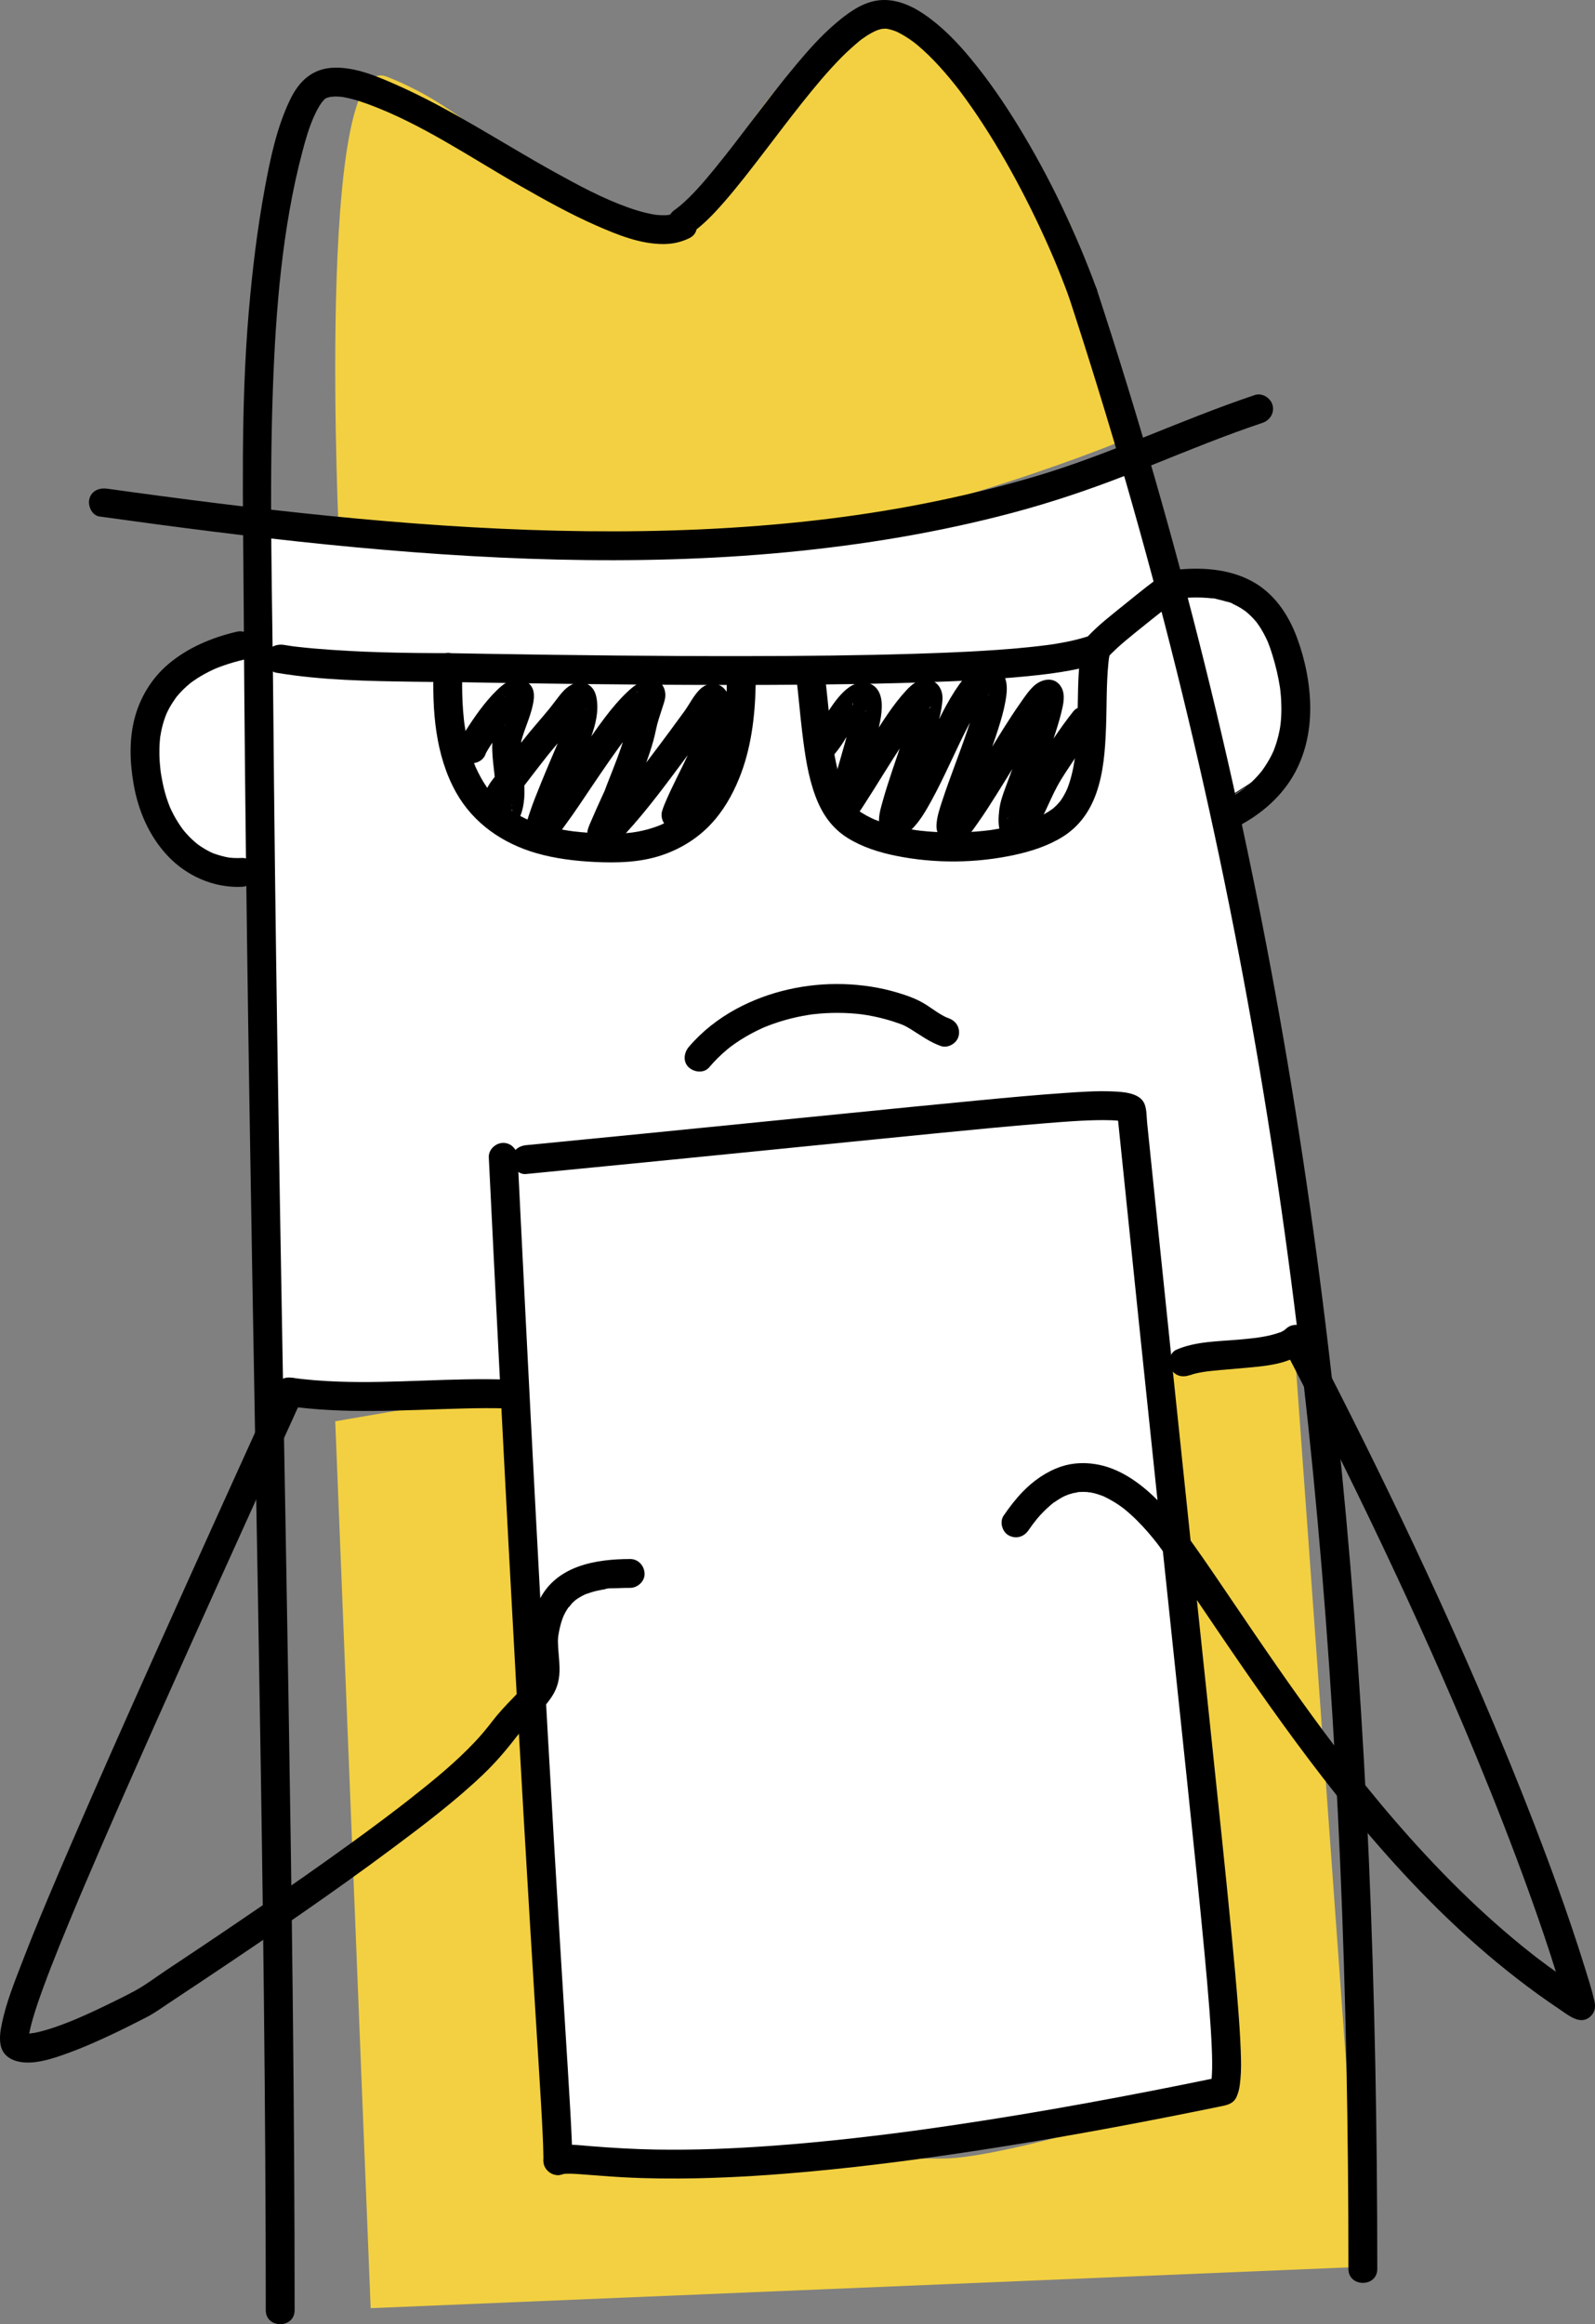
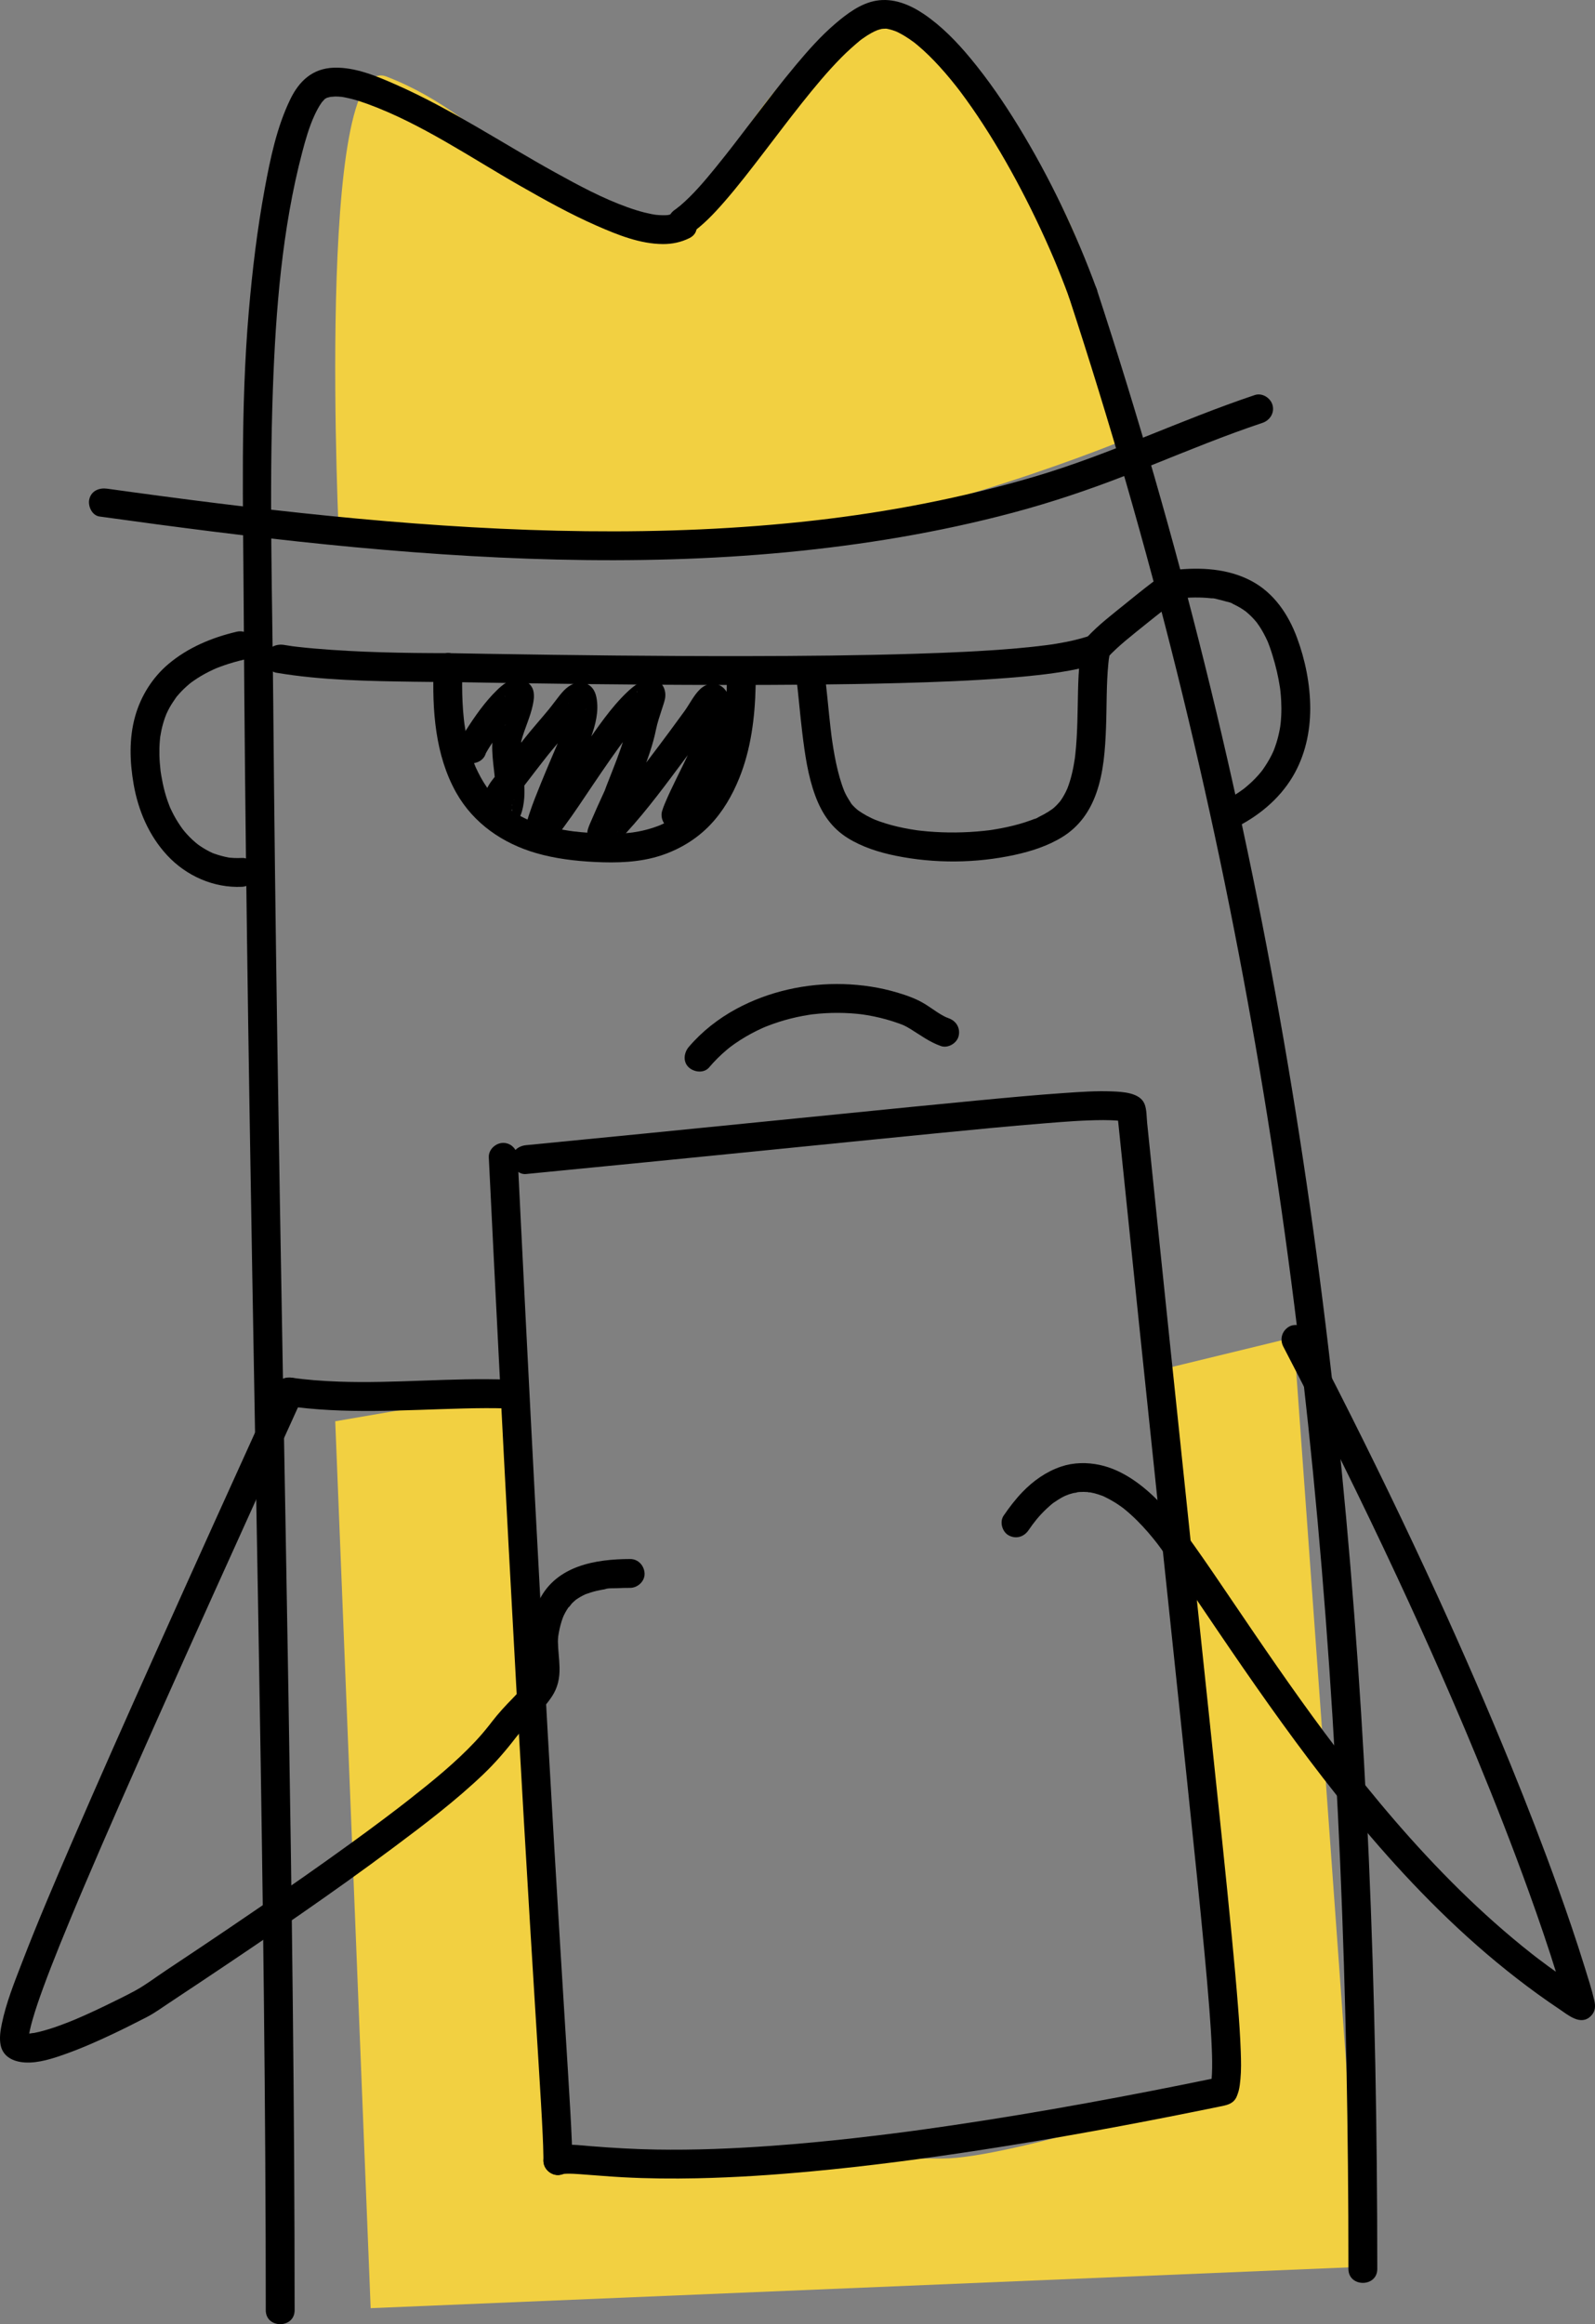
<svg xmlns="http://www.w3.org/2000/svg" id="_ëîé_1" data-name="‘ëîé_1" viewBox="0 0 2042.16 2975.24">
  <rect x="0" y="0" width="2042.16" height="2975.24" fill="#808080" stroke="none" />
  <defs>
    <style>
      .cls-1 {
        fill: #f2d041;
      }

      .cls-1, .cls-2, .cls-3 {
        stroke-width: 0px;
      }

      .cls-4 {
        fill: #fff;
        stroke: #000;
        stroke-miterlimit: 10;
      }

      .cls-3 {
        opacity: 0;
      }
    </style>
  </defs>
-   <polygon class="cls-4" points="719.07 2756.31 654.97 1777.82 466.33 1784.89 354.45 1772.34 328.15 1116.78 275.45 1116.78 200.32 1031.89 187.8 938.87 219.99 869.45 310.91 825.25 325.51 821.65 328.17 666.97 474.56 683.07 825.3 696.02 1092.94 679.49 1359.47 624.03 1454.28 582.89 1507.94 752.83 1581.33 754.62 1629.96 808.2 1662.27 895.47 1640.32 978.06 1560.57 1028.78 1608.12 1235.81 1662.27 1530.93 1672.15 1727.7 1476.04 1763.56 1572.34 2640.35 1563.61 2674.26 1227.94 2742 892.07 2772.41 719.07 2756.31" />
  <path class="cls-1" d="M429.21,1819.42l218.27-37.5,64.1,981.25h495.36c86.78,0,356.68-88.92,356.68-88.92l-88.29-918.22,181.12-44.05,85.86,1189.89-1267.74,52.88-45.35-1135.33Z" />
  <path class="cls-1" d="M434.32,696.02s-31.18-633.46,60.53-598c143.17,55.35,190.13,175.39,359.02,188.41,37.81,2.92,111.12-169.32,195.98-224.48,84.86-55.17,84.41-96.21,241.04,96.2,147.49,181.19,140.87,408.15,140.87,408.15,0,0-317.52,129.71-540.08,129.71h-457.36Z" />
  <path class="cls-1" d="M429.21,1819.42l45.35,1135.33" />
  <g id="Shape">
    <path class="cls-3" d="M864.03,272.95c-4.13,2.05,3.8-1.08-.67.33-.9.28-1.78.64-2.7.86-1.26.29-8.48,1.54-3.83,1-5.48.63-11.05.44-16.53-.1-3.7-.36-1.3-.13-.5-.02-1.87-.26-3.74-.6-5.6-.96-2.93-.58-5.85-1.23-8.75-1.96-7.41-1.85-14.7-4.17-21.89-6.74-32.41-11.56-63.05-28.17-93.1-44.78-67.62-37.4-132.66-80.98-203.5-112.24-24.55-10.83-52.1-22.58-79.53-21.68-27.02.89-44.28,16.79-55.71,40.33-17.38,35.8-25.68,76.06-32.85,114.93-9.55,51.79-15.81,104.24-20.33,156.69-10.71,124.43-7.24,249.57-6.54,374.31.81,144.34,2.35,288.67,4.3,432.99,3.84,283.79,9.31,567.56,14.18,851.33,4.61,268.6,8.76,537.23,9.63,805.87.1,31.43.15,62.86.16,94.29,0,23.77,36.94,23.81,36.94,0-.02-263.01-3.61-526.02-7.92-788.99-4.6-280.65-10.12-561.28-14.32-841.93-2.14-142.56-3.94-285.13-5.14-427.7-1.12-133.53-5.26-267.77-.43-401.25,3.64-100.82,11.8-204.61,37.51-302.5,4.19-15.96,9.01-32.87,15.78-47.45,2.61-5.61,5.51-11.19,9.1-16.24.4-.56,2.24-2.75.1-.21.81-.97,1.65-1.92,2.53-2.82,3.97-4.05-.7-.28,3.03-2.45,4.38-2.55-2.14.27,1.95-.89,1.93-.55,3.85-1.03,5.83-1.39-5.05.92,2.45-.02,3.71-.03,2.91-.03,5.81.18,8.7.47,3.25.33-4.49-.75,1,.15,1.17.19,2.35.39,3.5.64,3.07.65,6.11,1.32,9.14,2.12,6.71,1.77,13.31,3.95,19.82,6.34,68.51,25.14,131.11,68.21,194.22,104.26,32.32,18.47,64.98,36.68,99.12,51.62,26.4,11.55,55.12,23.18,84.42,23.29,11.88.05,23.17-2.34,33.81-7.61,21.3-10.56,2.61-42.43-18.64-31.89h0Z" />
    <path class="cls-2" d="M864.03,272.95c-4.13,2.05,3.8-1.08-.67.33-.9.28-1.78.64-2.7.86-1.26.29-8.48,1.54-3.83,1-5.48.63-11.05.44-16.53-.1-3.7-.36-1.3-.13-.5-.02-1.87-.26-3.74-.6-5.6-.96-2.93-.58-5.85-1.23-8.75-1.96-7.41-1.85-14.7-4.17-21.89-6.74-32.41-11.56-63.05-28.17-93.1-44.78-67.62-37.4-132.66-80.98-203.5-112.24-24.55-10.83-52.1-22.58-79.53-21.68-27.02.89-44.28,16.79-55.71,40.33-17.38,35.8-25.68,76.06-32.85,114.93-9.55,51.79-15.81,104.24-20.33,156.69-10.71,124.43-7.24,249.57-6.54,374.31.81,144.34,2.35,288.67,4.3,432.99,3.84,283.79,9.31,567.56,14.18,851.33,4.61,268.6,8.76,537.23,9.63,805.87.1,31.43.15,62.86.16,94.29,0,23.77,36.94,23.81,36.94,0-.02-263.01-3.61-526.02-7.92-788.99-4.6-280.65-10.12-561.28-14.32-841.93-2.14-142.56-3.94-285.13-5.14-427.7-1.12-133.53-5.26-267.77-.43-401.25,3.64-100.82,11.8-204.61,37.51-302.5,4.19-15.96,9.01-32.87,15.78-47.45,2.61-5.61,5.51-11.19,9.1-16.24.4-.56,2.24-2.75.1-.21.81-.97,1.65-1.92,2.53-2.82,3.97-4.05-.7-.28,3.03-2.45,4.38-2.55-2.14.27,1.95-.89,1.93-.55,3.85-1.03,5.83-1.39-5.05.92,2.45-.02,3.71-.03,2.91-.03,5.81.18,8.7.47,3.25.33-4.49-.75,1,.15,1.17.19,2.35.39,3.5.64,3.07.65,6.11,1.32,9.14,2.12,6.71,1.77,13.31,3.95,19.82,6.34,68.51,25.14,131.11,68.21,194.22,104.26,32.32,18.47,64.98,36.68,99.12,51.62,26.4,11.55,55.12,23.18,84.42,23.29,11.88.05,23.17-2.34,33.81-7.61,21.3-10.56,2.61-42.43-18.64-31.89h0Z" />
  </g>
  <g>
-     <path class="cls-3" d="M1368.57,380.11c51.85,158.26,98.1,318.34,138.26,479.97,39.32,158.24,72.83,317.9,100.71,478.55,27.86,160.53,50.06,322.01,67.23,484.03,17.55,165.58,29.92,331.68,38.14,497.98,8.5,171.97,12.57,344.15,13.4,516.33.11,22.52.16,45.04.16,67.56,0,23.77,36.94,23.81,36.94,0-.03-174.74-3.18-349.5-10.78-524.08-7.27-166.95-18.59-333.73-35.01-500.04-16.14-163.45-37.19-326.44-63.81-488.52-26.51-161.43-58.64-321.95-96.61-481.08-38.51-161.36-83.03-321.28-133.27-479.38-6.49-20.41-13.07-40.79-19.74-61.14-7.37-22.49-43.05-12.86-35.62,9.82h0Z" />
    <path class="cls-2" d="M1368.57,380.11c51.85,158.26,98.1,318.34,138.26,479.97,39.32,158.24,72.83,317.9,100.71,478.55,27.86,160.53,50.06,322.01,67.23,484.03,17.55,165.58,29.92,331.68,38.14,497.98,8.5,171.97,12.57,344.15,13.4,516.33.11,22.52.16,45.04.16,67.56,0,23.77,36.94,23.81,36.94,0-.03-174.74-3.18-349.5-10.78-524.08-7.27-166.95-18.59-333.73-35.01-500.04-16.14-163.45-37.19-326.44-63.81-488.52-26.51-161.43-58.64-321.95-96.61-481.08-38.51-161.36-83.03-321.28-133.27-479.38-6.49-20.41-13.07-40.79-19.74-61.14-7.37-22.49-43.05-12.86-35.62,9.82h0Z" />
  </g>
  <g>
    <path class="cls-3" d="M302.8,808.75c-31.65,7.47-62.16,20.19-87.17,41.3-20.54,17.34-35.34,41.08-42.59,66.9-7.96,28.35-6.94,58.18-1.95,86.94,5.83,33.55,19.58,65.88,42.94,91.02,24.5,26.37,59.5,41.96,95.66,40.32,9.64-.44,18.93-8.18,18.47-18.47-.43-9.63-8.13-18.94-18.47-18.47-3.34.15-6.68.19-10.02.04-1.65-.07-3.29-.22-4.93-.35-.7-.05-1.4-.15-2.1-.22,2.31.21,2.44.4.07-.03-6.42-1.15-12.51-2.91-18.68-5.01-.65-.22-1.28-.52-1.93-.74,3.79,1.28,1.51.68.6.25-1.46-.68-2.93-1.35-4.37-2.08-3.1-1.56-6.12-3.28-9.06-5.14-1.18-.75-2.35-1.52-3.5-2.31-.47-.32-4.6-3.27-2.68-1.87,1.93,1.41-1.98-1.62-2.55-2.11-1.45-1.23-2.88-2.5-4.27-3.8-2.47-2.31-4.84-4.72-7.11-7.22-.99-1.09-1.95-2.19-2.9-3.31-.74-.88-4.03-5.21-1.74-2.06-4.36-6-8.4-12.14-11.89-18.69-1.62-3.03-3.09-6.12-4.54-9.23-1.49-3.2-.34-.69-.06-.02-.31-.75-.61-1.5-.91-2.25-.81-2.03-1.57-4.07-2.3-6.13-2.7-7.64-4.82-15.45-6.47-23.38-.69-3.32-1.32-6.66-1.88-10-.24-1.41-.46-2.82-.67-4.23-.14-.93-.27-1.87-.4-2.8.19,1.3.37,3.07.12.74-.7-6.54-1.27-13.08-1.42-19.67-.14-6.05.02-12.11.52-18.14.12-1.47.26-2.94.42-4.4.04-.39.14-2.38.3-2.49.09-.06-.63,3.93-.23,1.83.57-3.02,1-6.06,1.66-9.07,1.19-5.49,2.73-10.9,4.63-16.19.47-1.3,1.07-2.57,1.48-3.89.58-1.85-.63,1.62-.73,1.67.22-.11.78-1.79.95-2.17,1.22-2.69,2.54-5.34,3.96-7.93,2.68-4.9,5.87-9.35,9.01-13.95,1.15-1.69-1.03,1.46-1.05,1.37-.04-.15,1.29-1.6,1.52-1.87.9-1.09,1.83-2.16,2.77-3.21,2.05-2.29,4.18-4.5,6.39-6.63,2.42-2.33,4.94-4.55,7.53-6.68.49-.4,1.02-.78,1.5-1.21,1.84-1.65-2.72,1.94-.67.52,1.44-.99,2.82-2.07,4.26-3.07,6.03-4.18,12.37-7.89,18.92-11.19,1.72-.87,3.46-1.71,5.21-2.52.89-.41,1.79-.81,2.68-1.22.37-.17,3.35-1.45,1.22-.55-2.24.95.75-.29,1.29-.51.95-.38,1.9-.75,2.85-1.12,1.94-.74,3.89-1.46,5.86-2.14,8.62-3.02,17.41-5.48,26.29-7.57,9.41-2.22,15.89-13.47,12.9-22.72-3.17-9.81-12.64-15.28-22.72-12.9h0Z" />
    <path class="cls-2" d="M302.8,808.75c-31.65,7.47-62.16,20.19-87.17,41.3-20.54,17.34-35.34,41.08-42.59,66.9-7.96,28.35-6.94,58.18-1.95,86.94,5.83,33.55,19.58,65.88,42.94,91.02,24.5,26.37,59.5,41.96,95.66,40.32,9.64-.44,18.93-8.18,18.47-18.47-.43-9.63-8.13-18.94-18.47-18.47-3.34.15-6.68.19-10.02.04-1.65-.07-3.29-.22-4.93-.35-.7-.05-1.4-.15-2.1-.22,2.31.21,2.44.4.07-.03-6.42-1.15-12.51-2.91-18.68-5.01-.65-.22-1.28-.52-1.93-.74,3.79,1.28,1.51.68.6.25-1.46-.68-2.93-1.35-4.37-2.08-3.1-1.56-6.12-3.28-9.06-5.14-1.18-.75-2.35-1.52-3.5-2.31-.47-.32-4.6-3.27-2.68-1.87,1.93,1.41-1.98-1.62-2.55-2.11-1.45-1.23-2.88-2.5-4.27-3.8-2.47-2.31-4.84-4.72-7.11-7.22-.99-1.09-1.95-2.19-2.9-3.31-.74-.88-4.03-5.21-1.74-2.06-4.36-6-8.4-12.14-11.89-18.69-1.62-3.03-3.09-6.12-4.54-9.23-1.49-3.2-.34-.69-.06-.02-.31-.75-.61-1.5-.91-2.25-.81-2.03-1.57-4.07-2.3-6.13-2.7-7.64-4.82-15.45-6.47-23.38-.69-3.32-1.32-6.66-1.88-10-.24-1.41-.46-2.82-.67-4.23-.14-.93-.27-1.87-.4-2.8.19,1.3.37,3.07.12.74-.7-6.54-1.27-13.08-1.42-19.67-.14-6.05.02-12.11.52-18.14.12-1.47.26-2.94.42-4.4.04-.39.14-2.38.3-2.49.09-.06-.63,3.93-.23,1.83.57-3.02,1-6.06,1.66-9.07,1.19-5.49,2.73-10.9,4.63-16.19.47-1.3,1.07-2.57,1.48-3.89.58-1.85-.63,1.62-.73,1.67.22-.11.78-1.79.95-2.17,1.22-2.69,2.54-5.34,3.96-7.93,2.68-4.9,5.87-9.35,9.01-13.95,1.15-1.69-1.03,1.46-1.05,1.37-.04-.15,1.29-1.6,1.52-1.87.9-1.09,1.83-2.16,2.77-3.21,2.05-2.29,4.18-4.5,6.39-6.63,2.42-2.33,4.94-4.55,7.53-6.68.49-.4,1.02-.78,1.5-1.21,1.84-1.65-2.72,1.94-.67.52,1.44-.99,2.82-2.07,4.26-3.07,6.03-4.18,12.37-7.89,18.92-11.19,1.72-.87,3.46-1.71,5.21-2.52.89-.41,1.79-.81,2.68-1.22.37-.17,3.35-1.45,1.22-.55-2.24.95.75-.29,1.29-.51.95-.38,1.9-.75,2.85-1.12,1.94-.74,3.89-1.46,5.86-2.14,8.62-3.02,17.41-5.48,26.29-7.57,9.41-2.22,15.89-13.47,12.9-22.72-3.17-9.81-12.64-15.28-22.72-12.9h0Z" />
  </g>
  <g>
    <path class="cls-3" d="M1503.59,766.53c13.93-1.52,27.99-2.21,41.98-1.14,1.58.12,3.15.26,4.72.43.67.07,1.33.15,2,.22,3.49.38-.56-.19-.95-.13,2.72-.38,6.97,1.17,9.63,1.77,2.91.65,5.79,1.39,8.64,2.26,1.56.47,8.02,1.7,8.87,3.1-.08-.13-4.15-1.88-.98-.41.56.26,1.13.51,1.69.77,1.31.61,2.6,1.25,3.88,1.91,2.74,1.43,5.41,2.99,7.99,4.69,1.21.79,2.38,1.64,3.58,2.46,2.68,1.83-2.78-2.41.72.55,2.43,2.06,4.81,4.15,7.05,6.42,2.15,2.17,4.21,4.44,6.15,6.8.43.52.83,1.05,1.26,1.56,1.65,1.94-1.79-2.69-.42-.5.97,1.56,2.15,3.01,3.17,4.55,3.96,5.99,7.25,12.32,10.25,18.83.11.25,1.16,2.65.32.7-.91-2.14.4,1.02.59,1.51.71,1.79,1.38,3.6,2.03,5.41,1.28,3.6,2.46,7.24,3.58,10.9,2.08,6.74,3.93,13.56,5.53,20.43,1.58,6.78,2.86,13.62,3.93,20.5.11.7.2,1.41.31,2.12-.08-.58-.5-4.13-.1-.68.16,1.41.33,2.81.48,4.22.39,3.73.68,7.47.87,11.22.33,6.46.36,12.95.04,19.41-.16,3.19-.4,6.38-.73,9.56-.06.61-.81,5.72-.33,2.95.47-2.7-.05.23-.16.9-.19,1.11-.37,2.23-.57,3.34-1.12,6.2-2.62,12.33-4.53,18.33-.95,3-2.06,5.94-3.15,8.9-1.16,3.11.1-.15.32-.66-.27.62-.53,1.24-.82,1.86-.75,1.65-1.51,3.29-2.31,4.91-3.39,6.84-7.44,13.21-11.82,19.45-.22.31-1.62,2.26-.25.39,1.56-2.15-.86,1.07-1.19,1.48-1.21,1.49-2.46,2.95-3.73,4.38-2.61,2.93-5.34,5.76-8.18,8.47-2.95,2.81-6.03,5.45-9.16,8.05-2.66,2.21-.52.45.04.02-.84.64-1.69,1.28-2.54,1.9-1.96,1.43-3.95,2.82-5.96,4.17-7.89,5.28-16.19,9.86-24.74,13.97-8.73,4.2-11.73,17.35-6.63,25.27,5.78,8.96,15.93,11.11,25.27,6.63,30.75-14.78,58.26-36.98,75.88-66.52,15.66-26.26,22.53-57.02,22.46-87.42-.08-30.59-6.38-61.98-17.03-90.62-11.02-29.64-29.3-56.81-57.73-72.12-30.26-16.3-65.68-18.04-99.2-14.39-9.57,1.04-18.95,7.75-18.47,18.47.41,9.11,8.18,19.59,18.47,18.47h0Z" />
    <path class="cls-2" d="M1503.59,766.53c13.93-1.52,27.99-2.21,41.98-1.14,1.58.12,3.15.26,4.72.43.67.07,1.33.15,2,.22,3.49.38-.56-.19-.95-.13,2.72-.38,6.97,1.17,9.63,1.77,2.91.65,5.79,1.39,8.64,2.26,1.56.47,8.02,1.7,8.87,3.1-.08-.13-4.15-1.88-.98-.41.56.26,1.13.51,1.69.77,1.31.61,2.6,1.25,3.88,1.91,2.74,1.43,5.41,2.99,7.99,4.69,1.21.79,2.38,1.64,3.58,2.46,2.68,1.83-2.78-2.41.72.55,2.43,2.06,4.81,4.15,7.05,6.42,2.15,2.17,4.21,4.44,6.15,6.8.43.52.83,1.05,1.26,1.56,1.65,1.94-1.79-2.69-.42-.5.97,1.56,2.15,3.01,3.17,4.55,3.96,5.99,7.25,12.32,10.25,18.83.11.25,1.16,2.65.32.7-.91-2.14.4,1.02.59,1.51.71,1.79,1.38,3.6,2.03,5.41,1.28,3.6,2.46,7.24,3.58,10.9,2.08,6.74,3.93,13.56,5.53,20.43,1.58,6.78,2.86,13.62,3.93,20.5.11.7.2,1.41.31,2.12-.08-.58-.5-4.13-.1-.68.16,1.41.33,2.81.48,4.22.39,3.73.68,7.47.87,11.22.33,6.46.36,12.95.04,19.41-.16,3.19-.4,6.38-.73,9.56-.06.61-.81,5.72-.33,2.95.47-2.7-.05.23-.16.9-.19,1.11-.37,2.23-.57,3.34-1.12,6.2-2.62,12.33-4.53,18.33-.95,3-2.06,5.94-3.15,8.9-1.16,3.11.1-.15.32-.66-.27.62-.53,1.24-.82,1.86-.75,1.65-1.51,3.29-2.31,4.91-3.39,6.84-7.44,13.21-11.82,19.45-.22.31-1.62,2.26-.25.39,1.56-2.15-.86,1.07-1.19,1.48-1.21,1.49-2.46,2.95-3.73,4.38-2.61,2.93-5.34,5.76-8.18,8.47-2.95,2.81-6.03,5.45-9.16,8.05-2.66,2.21-.52.45.04.02-.84.64-1.69,1.28-2.54,1.9-1.96,1.43-3.95,2.82-5.96,4.17-7.89,5.28-16.19,9.86-24.74,13.97-8.73,4.2-11.73,17.35-6.63,25.27,5.78,8.96,15.93,11.11,25.27,6.63,30.75-14.78,58.26-36.98,75.88-66.52,15.66-26.26,22.53-57.02,22.46-87.42-.08-30.59-6.38-61.98-17.03-90.62-11.02-29.64-29.3-56.81-57.73-72.12-30.26-16.3-65.68-18.04-99.2-14.39-9.57,1.04-18.95,7.75-18.47,18.47.41,9.11,8.18,19.59,18.47,18.47h0Z" />
  </g>
  <g>
    <path class="cls-3" d="M127.35,661.18c96.81,13.48,193.76,26.06,291.01,35.85,98.13,9.88,196.6,16.97,295.21,19.29,97.86,2.31,195.92-.07,293.4-9.37,97.65-9.32,194.81-25.33,289.65-50.58,48.49-12.91,95.89-28.79,142.66-46.95,47.27-18.35,93.97-38.17,141.59-55.63,11.79-4.32,23.63-8.48,35.54-12.47,9.45-3.16,15.64-12.73,12.9-22.72-2.54-9.23-13.22-16.08-22.72-12.9-95.28,31.9-185.96,76.21-282.48,104.6-91.73,26.98-186.03,45.14-281,55.93-97.18,11.04-195.09,14.88-292.85,13.79-97.79-1.1-195.48-7.13-292.84-16.15-95.27-8.83-190.27-20.51-285.06-33.45-11.73-1.6-23.46-3.22-35.18-4.85-9.87-1.37-19.83,2.4-22.72,12.9-2.37,8.64,2.96,21.33,12.9,22.72h0Z" />
    <path class="cls-2" d="M127.35,661.18c96.81,13.48,193.76,26.06,291.01,35.85,98.13,9.88,196.6,16.97,295.21,19.29,97.86,2.31,195.92-.07,293.4-9.37,97.65-9.32,194.81-25.33,289.65-50.58,48.49-12.91,95.89-28.79,142.66-46.95,47.27-18.35,93.97-38.17,141.59-55.63,11.79-4.32,23.63-8.48,35.54-12.47,9.45-3.16,15.64-12.73,12.9-22.72-2.54-9.23-13.22-16.08-22.72-12.9-95.28,31.9-185.96,76.21-282.48,104.6-91.73,26.98-186.03,45.14-281,55.93-97.18,11.04-195.09,14.88-292.85,13.79-97.79-1.1-195.48-7.13-292.84-16.15-95.27-8.83-190.27-20.51-285.06-33.45-11.73-1.6-23.46-3.22-35.18-4.85-9.87-1.37-19.83,2.4-22.72,12.9-2.37,8.64,2.96,21.33,12.9,22.72h0Z" />
  </g>
  <g>
    <path class="cls-3" d="M882.67,300.41c17.03-11.6,31.34-26.71,44.8-42.17,17.64-20.27,34.02-41.62,50.36-62.94,8.52-11.11,16.98-22.25,25.5-33.36,1.94-2.53,3.88-5.05,5.82-7.58.55-.72,1.11-1.44,1.67-2.16-.34.44-2.42,3.13-.39.5,1.11-1.43,2.22-2.87,3.34-4.3,4.28-5.51,8.59-11,12.93-16.46,16.11-20.25,32.66-40.28,50.88-58.68,7.69-7.77,15.8-14.91,24.16-21.92,1.74-1.46-3.28,2.45-1.47,1.13.38-.28.75-.57,1.13-.86.99-.74,1.99-1.47,2.99-2.19,1.93-1.38,3.9-2.72,5.91-3.99,3.59-2.28,7.3-4.28,11.12-6.13,3.15-1.53.07.78-1.27.5.49.1,2.25-.87,2.76-1.04,1.78-.62,3.58-1.17,5.41-1.6.77-.18,1.55-.32,2.32-.49,3.41-.74-.67.35-1.96.22,1.74.17,3.66-.28,5.43-.21.73.03,1.46.15,2.19.15,2.4.02-5.33-1.01-1.16-.11,2.15.46,4.28.91,6.39,1.54,1.93.57,3.82,1.27,5.71,1.96,4.2,1.55-2.6-1.27-.26-.12,1.11.55,2.25,1.04,3.36,1.6,4.76,2.38,9.33,5.13,13.74,8.11,2.09,1.41,4.12,2.89,6.15,4.38.53.39,1.29.86,1.77,1.34-.23-.23-3.49-2.79-1.07-.8,1.19.97,2.4,1.93,3.58,2.91,10.11,8.42,19.46,17.74,28.33,27.45,4.96,5.43,9.76,11,14.43,16.68,2.37,2.87,4.71,5.78,7.02,8.7.7.89,4.16,5.4,1.79,2.28,1.25,1.64,2.51,3.28,3.75,4.93,10.12,13.47,19.7,27.34,28.88,41.46,20.04,30.85,38.2,62.93,54.92,95.7,8.64,16.93,16.88,34.07,24.72,51.38,3.77,8.33,7.44,16.7,11.03,25.11,1.46,3.41.58,1.35.26.61.47,1.11.94,2.23,1.4,3.35.81,1.95,1.62,3.9,2.42,5.85,1.82,4.43,3.61,8.88,5.37,13.34,3.36,8.5,6.61,17.05,9.76,25.63,3.32,9.04,12.68,16.15,22.72,12.9,8.88-2.87,16.46-13.01,12.9-22.72-26.58-72.44-60.04-142.84-100.31-208.69-18.42-30.11-38.47-59.31-60.98-86.52-17.64-21.33-37.17-41.6-60.2-57.17-17.87-12.08-39.07-20.78-60.89-17.03-19.82,3.4-37.4,16.65-52.29,29.37-18.61,15.89-34.96,34.39-50.63,53.12-18.98,22.67-36.94,46.18-54.89,69.68-4.39,5.74-8.77,11.49-13.15,17.23-1.9,2.48-3.8,4.96-5.7,7.44-1.08,1.41-2.16,2.81-3.24,4.22-.54.7-1.08,1.4-1.61,2.1-.35.45-2.69,3.47-.97,1.26,1.65-2.12-1.33,1.71-1.76,2.27-1.06,1.37-2.12,2.73-3.19,4.1-2.1,2.69-4.21,5.38-6.33,8.06-4.1,5.19-8.23,10.35-12.41,15.46-13.89,16.98-28.27,34.09-45.04,48.34-1.49,1.27-7.29,5.21-1.65,1.47-1.67,1.11-3.24,2.4-4.9,3.53-7.97,5.43-12.29,16.49-6.63,25.27,5.12,7.93,16.73,12.44,25.27,6.63h0Z" />
    <path class="cls-2" d="M882.67,300.41c17.03-11.6,31.34-26.71,44.8-42.17,17.64-20.27,34.02-41.62,50.36-62.94,8.52-11.11,16.98-22.25,25.5-33.36,1.94-2.53,3.88-5.05,5.82-7.58.55-.72,1.11-1.44,1.67-2.16-.34.44-2.42,3.13-.39.5,1.11-1.43,2.22-2.87,3.34-4.3,4.28-5.51,8.59-11,12.93-16.46,16.11-20.25,32.66-40.28,50.88-58.68,7.69-7.77,15.8-14.91,24.16-21.92,1.74-1.46-3.28,2.45-1.47,1.13.38-.28.75-.57,1.13-.86.99-.74,1.99-1.47,2.99-2.19,1.93-1.38,3.9-2.72,5.91-3.99,3.59-2.28,7.3-4.28,11.12-6.13,3.15-1.53.07.78-1.27.5.49.1,2.25-.87,2.76-1.04,1.78-.62,3.58-1.17,5.41-1.6.77-.18,1.55-.32,2.32-.49,3.41-.74-.67.35-1.96.22,1.74.17,3.66-.28,5.43-.21.73.03,1.46.15,2.19.15,2.4.02-5.33-1.01-1.16-.11,2.15.46,4.28.91,6.39,1.54,1.93.57,3.82,1.27,5.71,1.96,4.2,1.55-2.6-1.27-.26-.12,1.11.55,2.25,1.04,3.36,1.6,4.76,2.38,9.33,5.13,13.74,8.11,2.09,1.41,4.12,2.89,6.15,4.38.53.39,1.29.86,1.77,1.34-.23-.23-3.49-2.79-1.07-.8,1.19.97,2.4,1.93,3.58,2.91,10.11,8.42,19.46,17.74,28.33,27.45,4.96,5.43,9.76,11,14.43,16.68,2.37,2.87,4.71,5.78,7.02,8.7.7.89,4.16,5.4,1.79,2.28,1.25,1.64,2.51,3.28,3.75,4.93,10.12,13.47,19.7,27.34,28.88,41.46,20.04,30.85,38.2,62.93,54.92,95.7,8.64,16.93,16.88,34.07,24.72,51.38,3.77,8.33,7.44,16.7,11.03,25.11,1.46,3.41.58,1.35.26.61.47,1.11.94,2.23,1.4,3.35.81,1.95,1.62,3.9,2.42,5.85,1.82,4.43,3.61,8.88,5.37,13.34,3.36,8.5,6.61,17.05,9.76,25.63,3.32,9.04,12.68,16.15,22.72,12.9,8.88-2.87,16.46-13.01,12.9-22.72-26.58-72.44-60.04-142.84-100.31-208.69-18.42-30.11-38.47-59.31-60.98-86.52-17.64-21.33-37.17-41.6-60.2-57.17-17.87-12.08-39.07-20.78-60.89-17.03-19.82,3.4-37.4,16.65-52.29,29.37-18.61,15.89-34.96,34.39-50.63,53.12-18.98,22.67-36.94,46.18-54.89,69.68-4.39,5.74-8.77,11.49-13.15,17.23-1.9,2.48-3.8,4.96-5.7,7.44-1.08,1.41-2.16,2.81-3.24,4.22-.54.7-1.08,1.4-1.61,2.1-.35.45-2.69,3.47-.97,1.26,1.65-2.12-1.33,1.71-1.76,2.27-1.06,1.37-2.12,2.73-3.19,4.1-2.1,2.69-4.21,5.38-6.33,8.06-4.1,5.19-8.23,10.35-12.41,15.46-13.89,16.98-28.27,34.09-45.04,48.34-1.49,1.27-7.29,5.21-1.65,1.47-1.67,1.11-3.24,2.4-4.9,3.53-7.97,5.43-12.29,16.49-6.63,25.27,5.12,7.93,16.73,12.44,25.27,6.63h0Z" />
  </g>
  <g>
    <path class="cls-3" d="M573.71,873.05c116.07,2.11,232.15,3.65,348.24,3.79,76.74.09,153.5-.36,230.22-2.43,46.29-1.25,92.61-2.98,138.78-6.62,26.17-2.06,52.43-4.66,78.28-9.34,12.16-2.2,24.14-5.08,35.89-8.91,1.02-.33,2.04-.67,3.06-1.01,9.15-3.05,16.08-12.88,12.9-22.72-2.95-9.11-12.9-16.17-22.72-12.9-10.82,3.6-21.77,6.56-32.96,8.79-4.18.83-8.37,1.58-12.57,2.27-2.4.39-4.81.77-7.22,1.13-2.71.4-12.41,1.66-3.54.53-13.31,1.7-26.65,3.14-40.02,4.31-43.12,3.76-86.41,5.59-129.67,6.95-72.49,2.28-145.04,2.92-217.56,3.02-110.25.15-220.51-1.1-330.75-2.92-16.79-.28-33.57-.57-50.36-.88-9.66-.18-18.91,8.62-18.47,18.47.45,10.16,8.11,18.28,18.47,18.47h0Z" />
    <path class="cls-2" d="M573.71,873.05c116.07,2.11,232.15,3.65,348.24,3.79,76.74.09,153.5-.36,230.22-2.43,46.29-1.25,92.61-2.98,138.78-6.62,26.17-2.06,52.43-4.66,78.28-9.34,12.16-2.2,24.14-5.08,35.89-8.91,1.02-.33,2.04-.67,3.06-1.01,9.15-3.05,16.08-12.88,12.9-22.72-2.95-9.11-12.9-16.17-22.72-12.9-10.82,3.6-21.77,6.56-32.96,8.79-4.18.83-8.37,1.58-12.57,2.27-2.4.39-4.81.77-7.22,1.13-2.71.4-12.41,1.66-3.54.53-13.31,1.7-26.65,3.14-40.02,4.31-43.12,3.76-86.41,5.59-129.67,6.95-72.49,2.28-145.04,2.92-217.56,3.02-110.25.15-220.51-1.1-330.75-2.92-16.79-.28-33.57-.57-50.36-.88-9.66-.18-18.91,8.62-18.47,18.47.45,10.16,8.11,18.28,18.47,18.47h0Z" />
  </g>
  <g>
    <path class="cls-3" d="M555.24,854.58c-2.07,54.01,1.85,112.37,29.04,160.42,22.16,39.18,59.59,64.8,102.33,77.13,24.09,6.95,49.39,10.04,74.38,11.28,28.61,1.43,57.9.73,85.37-8.29,23.77-7.81,45.63-21,62.94-39.16,16.39-17.2,28.13-37.58,37.04-59.46,15.1-37.07,20.25-78.05,21.12-117.83.08-3.72.12-7.44.12-11.16,0-9.66-8.5-18.91-18.47-18.47-10.01.45-18.46,8.11-18.47,18.47-.01,16.32-.75,32.65-2.55,48.88-.23,2.12-.51,4.24-.76,6.35-.38,3.22.65-4.48.06-.46-.2,1.33-.38,2.66-.59,3.99-.72,4.73-1.55,9.45-2.48,14.15-1.92,9.66-4.3,19.23-7.26,28.62-1.55,4.94-3.26,9.82-5.15,14.64-.39,1-.81,1.99-1.2,2.99-1.17,3,1.65-3.68-.02.04-1.1,2.45-2.2,4.9-3.38,7.32-4.42,9.06-9.63,17.64-15.53,25.82-.32.44-.66.86-.97,1.3-1.34,1.93,2.43-2.95.9-1.17-.7.82-1.35,1.69-2.04,2.53-1.73,2.09-3.52,4.14-5.38,6.13-3.49,3.75-7.2,7.31-11.1,10.64-.99.84-2,1.66-3,2.48-3.23,2.65,2.32-1.64-.26.19-2.16,1.53-4.3,3.08-6.52,4.52-4.57,2.96-9.32,5.63-14.23,8-1.26.61-2.54,1.19-3.81,1.77-4.2,1.92,2.48-.91-.64.27-2.92,1.1-5.84,2.21-8.81,3.17-5.83,1.89-11.78,3.41-17.8,4.59-2.95.58-5.91,1.05-8.88,1.51,3.86-.59.22-.05-1.48.14-1.94.21-3.89.39-5.84.54-7,.53-14.01.64-21.03.58-12.55-.11-25.11-.66-37.6-1.83-2.95-.28-5.9-.59-8.84-.94-.62-.07-1.24-.16-1.87-.23-2.92-.34,1.16-.11,1.21.18-.03-.18-4.55-.65-4.87-.7-5.51-.84-11-1.83-16.45-3-10.23-2.19-20.33-5-30.14-8.63-.62-.23-6.68-3.01-6.96-2.73.34-.35,4.13,1.83.54.19-1.27-.58-2.54-1.15-3.79-1.75-4.32-2.06-8.56-4.31-12.68-6.75-4.04-2.4-7.92-5.02-11.74-7.77-.32-.23-1.15-1.05-1.6-1.2-.15-.05,3.22,2.59,1.77,1.36-.89-.75-1.82-1.45-2.71-2.19-1.79-1.48-3.53-3.01-5.24-4.58-3.55-3.27-6.92-6.74-10.1-10.37-1.44-1.65-2.79-3.36-4.19-5.04-2.01-2.41,2.41,3.33.11.1-.79-1.11-1.61-2.21-2.39-3.33-5.7-8.2-10.35-16.96-14.48-26.04-1.71-3.76,1.09,2.82-.1-.23-.48-1.23-.98-2.46-1.46-3.7-.96-2.53-1.87-5.07-2.73-7.64-1.79-5.35-3.35-10.77-4.71-16.24-1.5-6.02-2.77-12.1-3.83-18.21-.5-2.87-.93-5.75-1.37-8.64-.1-.68-.19-1.36-.29-2.03.62,4.42.23,1.76.12.79-.21-1.86-.44-3.72-.64-5.59-1.5-14.07-2.13-28.22-2.17-42.37-.02-7.79.15-15.59.45-23.37.37-9.66-8.76-18.9-18.47-18.47-10.32.46-18.07,8.11-18.47,18.47h0Z" />
    <path class="cls-2" d="M555.24,854.58c-2.07,54.01,1.85,112.37,29.04,160.42,22.16,39.18,59.59,64.8,102.33,77.13,24.09,6.95,49.39,10.04,74.38,11.28,28.61,1.43,57.9.73,85.37-8.29,23.77-7.81,45.63-21,62.94-39.16,16.39-17.2,28.13-37.58,37.04-59.46,15.1-37.07,20.25-78.05,21.12-117.83.08-3.72.12-7.44.12-11.16,0-9.66-8.5-18.91-18.47-18.47-10.01.45-18.46,8.11-18.47,18.47-.01,16.32-.75,32.65-2.55,48.88-.23,2.12-.51,4.24-.76,6.35-.38,3.22.65-4.48.06-.46-.2,1.33-.38,2.66-.59,3.99-.72,4.73-1.55,9.45-2.48,14.15-1.92,9.66-4.3,19.23-7.26,28.62-1.55,4.94-3.26,9.82-5.15,14.64-.39,1-.81,1.99-1.2,2.99-1.17,3,1.65-3.68-.02.04-1.1,2.45-2.2,4.9-3.38,7.32-4.42,9.06-9.63,17.64-15.53,25.82-.32.44-.66.86-.97,1.3-1.34,1.93,2.43-2.95.9-1.17-.7.82-1.35,1.69-2.04,2.53-1.73,2.09-3.52,4.14-5.38,6.13-3.49,3.75-7.2,7.31-11.1,10.64-.99.84-2,1.66-3,2.48-3.23,2.65,2.32-1.64-.26.19-2.16,1.53-4.3,3.08-6.52,4.52-4.57,2.96-9.32,5.63-14.23,8-1.26.61-2.54,1.19-3.81,1.77-4.2,1.92,2.48-.91-.64.27-2.92,1.1-5.84,2.21-8.81,3.17-5.83,1.89-11.78,3.41-17.8,4.59-2.95.58-5.91,1.05-8.88,1.51,3.86-.59.22-.05-1.48.14-1.94.21-3.89.39-5.84.54-7,.53-14.01.64-21.03.58-12.55-.11-25.11-.66-37.6-1.83-2.95-.28-5.9-.59-8.84-.94-.62-.07-1.24-.16-1.87-.23-2.92-.34,1.16-.11,1.21.18-.03-.18-4.55-.65-4.87-.7-5.51-.84-11-1.83-16.45-3-10.23-2.19-20.33-5-30.14-8.63-.62-.23-6.68-3.01-6.96-2.73.34-.35,4.13,1.83.54.19-1.27-.58-2.54-1.15-3.79-1.75-4.32-2.06-8.56-4.31-12.68-6.75-4.04-2.4-7.92-5.02-11.74-7.77-.32-.23-1.15-1.05-1.6-1.2-.15-.05,3.22,2.59,1.77,1.36-.89-.75-1.82-1.45-2.71-2.19-1.79-1.48-3.53-3.01-5.24-4.58-3.55-3.27-6.92-6.74-10.1-10.37-1.44-1.65-2.79-3.36-4.19-5.04-2.01-2.41,2.41,3.33.11.1-.79-1.11-1.61-2.21-2.39-3.33-5.7-8.2-10.35-16.96-14.48-26.04-1.71-3.76,1.09,2.82-.1-.23-.48-1.23-.98-2.46-1.46-3.7-.96-2.53-1.87-5.07-2.73-7.64-1.79-5.35-3.35-10.77-4.71-16.24-1.5-6.02-2.77-12.1-3.83-18.21-.5-2.87-.93-5.75-1.37-8.64-.1-.68-.19-1.36-.29-2.03.62,4.42.23,1.76.12.79-.21-1.86-.44-3.72-.64-5.59-1.5-14.07-2.13-28.22-2.17-42.37-.02-7.79.15-15.59.45-23.37.37-9.66-8.76-18.9-18.47-18.47-10.32.46-18.07,8.11-18.47,18.47h0Z" />
  </g>
  <g>
    <path class="cls-3" d="M1020.09,872.42c.12.79.69,4.92.21,1.42-.46-3.37.04.35.13,1.13.34,2.76.66,5.51.96,8.28.61,5.54,1.16,11.09,1.71,16.63,1.28,12.82,2.55,25.65,4.12,38.44,3.34,27.08,7.14,54.79,16.69,80.5,8.42,22.66,20.83,41.12,41.59,54.05,18.49,11.51,40.16,18.3,61.38,22.62,49.77,10.14,102.72,9.67,152.34-1.13,21.19-4.62,42.82-11.6,61.33-23.13,21.05-13.12,34.6-32.21,42.92-55.43,9.59-26.76,11.54-56.25,12.62-84.43,1.06-27.54.31-55.25,3.06-82.7.13-1.3.28-2.6.42-3.9.47-4.39-.44,2.57.08-.76.43-2.8.88-5.59,1.43-8.36,1.85-9.45-2.67-20.39-12.9-22.72-9.14-2.08-20.74,2.76-22.72,12.9-4.97,25.43-5.07,51.54-5.57,77.34-.27,13.85-.55,27.7-1.37,41.53-.41,6.96-.96,13.91-1.72,20.84-.17,1.51-.35,3.03-.53,4.54-.05.38-.4,2.92-.06.54.35-2.53-.11.66-.2,1.27-.47,3.18-1.01,6.34-1.61,9.5-1.21,6.31-2.69,12.57-4.59,18.72-.87,2.84-1.83,5.65-2.9,8.42-.7,1.83-1.52,3.39-.17.55-.66,1.39-1.27,2.81-1.95,4.19-1.24,2.52-2.58,4.99-4.04,7.39-.77,1.27-1.58,2.52-2.43,3.75-1.09,1.59-2.88,3.56-.49.84-2.67,3.04-5.27,6.01-8.33,8.68-.8.69-1.65,1.33-2.43,2.03-.82.74,3.64-2.63.8-.64-1.83,1.28-3.65,2.57-5.55,3.76-3.88,2.44-7.91,4.63-12.04,6.62-1.27.61-4.5,2.85-5.87,2.67.13.02,4.39-1.76,1.37-.59-.52.2-1.03.42-1.55.62-1.22.48-2.45.95-3.68,1.41-4.94,1.83-9.95,3.45-15.01,4.9-10.67,3.06-21.56,5.37-32.52,7.13-2.58.41-5.19.91-7.79,1.16,5.13-.48.19-.05-1.01.09-1.55.18-3.09.36-4.64.52-6.04.64-12.09,1.12-18.15,1.46-12.01.67-24.05.79-36.07.33-5.84-.22-11.68-.58-17.5-1.07-2.87-.25-5.74-.53-8.61-.85-1.53-.17-3.06-.36-4.59-.54-3.24-.38,3.45.52-.93-.12-10.98-1.62-21.88-3.71-32.6-6.62-5.08-1.38-10.11-2.93-15.07-4.7-2.11-.75-4.19-1.57-6.28-2.38-3.84-1.48,2.79,1.32-.12-.04-1.13-.53-2.28-1.02-3.4-1.55-4.15-1.96-8.22-4.12-12.12-6.55-1.64-1.02-3.25-2.09-4.82-3.2-.69-.49-3.77-2.77-1.14-.79,2.63,1.98-.36-.34-.98-.87-1.48-1.27-2.92-2.6-4.28-3.99-.72-.74-1.42-1.49-2.1-2.27-.34-.39-.67-.81-1.02-1.2-2.42-2.69,1.68,2.61.59.78-2.53-4.28-5.38-8.26-7.59-12.76-.63-1.28-1.21-2.58-1.81-3.86-1.47-3.14,1.17,3.08-.09-.2-1.09-2.83-2.17-5.66-3.13-8.54-1.9-5.64-3.52-11.37-4.96-17.15-3.12-12.54-5.38-25.29-7.26-38.07-.25-1.72-.48-3.43-.73-5.15.48,3.31.1.73-.12-.97-.44-3.4-.86-6.81-1.25-10.22-.72-6.15-1.38-12.32-2.01-18.48-1.17-11.39-2.2-22.79-3.5-34.17-.66-5.76-1.4-11.51-2.24-17.24-1.4-9.59-14.04-15.71-22.72-12.9-10.48,3.39-14.4,12.44-12.9,22.72h0Z" />
    <path class="cls-2" d="M1020.09,872.42c.12.79.69,4.92.21,1.42-.46-3.37.04.35.13,1.13.34,2.76.66,5.51.96,8.28.61,5.54,1.16,11.09,1.71,16.63,1.28,12.82,2.55,25.65,4.12,38.44,3.34,27.08,7.14,54.79,16.69,80.5,8.42,22.66,20.83,41.12,41.59,54.05,18.49,11.51,40.16,18.3,61.38,22.62,49.77,10.14,102.72,9.67,152.34-1.13,21.19-4.62,42.82-11.6,61.33-23.13,21.05-13.12,34.6-32.21,42.92-55.43,9.59-26.76,11.54-56.25,12.62-84.43,1.06-27.54.31-55.25,3.06-82.7.13-1.3.28-2.6.42-3.9.47-4.39-.44,2.57.08-.76.43-2.8.88-5.59,1.43-8.36,1.85-9.45-2.67-20.39-12.9-22.72-9.14-2.08-20.74,2.76-22.72,12.9-4.97,25.43-5.07,51.54-5.57,77.34-.27,13.85-.55,27.7-1.37,41.53-.41,6.96-.96,13.91-1.72,20.84-.17,1.51-.35,3.03-.53,4.54-.05.38-.4,2.92-.06.54.35-2.53-.11.66-.2,1.27-.47,3.18-1.01,6.34-1.61,9.5-1.21,6.31-2.69,12.57-4.59,18.72-.87,2.84-1.83,5.65-2.9,8.42-.7,1.83-1.52,3.39-.17.55-.66,1.39-1.27,2.81-1.95,4.19-1.24,2.52-2.58,4.99-4.04,7.39-.77,1.27-1.58,2.52-2.43,3.75-1.09,1.59-2.88,3.56-.49.84-2.67,3.04-5.27,6.01-8.33,8.68-.8.69-1.65,1.33-2.43,2.03-.82.74,3.64-2.63.8-.64-1.83,1.28-3.65,2.57-5.55,3.76-3.88,2.44-7.91,4.63-12.04,6.62-1.27.61-4.5,2.85-5.87,2.67.13.02,4.39-1.76,1.37-.59-.52.2-1.03.42-1.55.62-1.22.48-2.45.95-3.68,1.41-4.94,1.83-9.95,3.45-15.01,4.9-10.67,3.06-21.56,5.37-32.52,7.13-2.58.41-5.19.91-7.79,1.16,5.13-.48.19-.05-1.01.09-1.55.18-3.09.36-4.64.52-6.04.64-12.09,1.12-18.15,1.46-12.01.67-24.05.79-36.07.33-5.84-.22-11.68-.58-17.5-1.07-2.87-.25-5.74-.53-8.61-.85-1.53-.17-3.06-.36-4.59-.54-3.24-.38,3.45.52-.93-.12-10.98-1.62-21.88-3.71-32.6-6.62-5.08-1.38-10.11-2.93-15.07-4.7-2.11-.75-4.19-1.57-6.28-2.38-3.84-1.48,2.79,1.32-.12-.04-1.13-.53-2.28-1.02-3.4-1.55-4.15-1.96-8.22-4.12-12.12-6.55-1.64-1.02-3.25-2.09-4.82-3.2-.69-.49-3.77-2.77-1.14-.79,2.63,1.98-.36-.34-.98-.87-1.48-1.27-2.92-2.6-4.28-3.99-.72-.74-1.42-1.49-2.1-2.27-.34-.39-.67-.81-1.02-1.2-2.42-2.69,1.68,2.61.59.78-2.53-4.28-5.38-8.26-7.59-12.76-.63-1.28-1.21-2.58-1.81-3.86-1.47-3.14,1.17,3.08-.09-.2-1.09-2.83-2.17-5.66-3.13-8.54-1.9-5.64-3.52-11.37-4.96-17.15-3.12-12.54-5.38-25.29-7.26-38.07-.25-1.72-.48-3.43-.73-5.15.48,3.31.1.73-.12-.97-.44-3.4-.86-6.81-1.25-10.22-.72-6.15-1.38-12.32-2.01-18.48-1.17-11.39-2.2-22.79-3.5-34.17-.66-5.76-1.4-11.51-2.24-17.24-1.4-9.59-14.04-15.71-22.72-12.9-10.48,3.39-14.4,12.44-12.9,22.72h0Z" />
  </g>
  <g>
    <path class="cls-3" d="M622.24,963.72c.8-3.32-2.21,4.22-1.08,2.37.43-.71.75-1.5,1.14-2.24,1.38-2.57,2.9-5.07,4.45-7.54,4.23-6.79,8.75-13.4,13.42-19.88,1.37-1.9,2.75-3.79,4.15-5.66.59-.79,1.18-1.57,1.77-2.35,1.69-2.26,1.56-.27-.38.48,1.38-.53,3.36-4.24,4.33-5.44,1.41-1.73,2.85-3.45,4.31-5.13,2.44-2.82,4.95-5.58,7.61-8.21,1.25-1.23,2.52-2.44,3.85-3.59.4-.35.83-.67,1.22-1.03,2.21-2-4.41,2.71-.85.73.91-.51,4.73-2.41.89-.77-3.29,1.4-1.65.69-.82.45,2.45-.71-5.69.46-3.26.48-7.47-.06-18.15-8.32-16.18-15.87-.09.35,0,.95,0,1.31-.02,3.95.95-4.63.26-1.58-1.7,7.59-3.75,14.99-6.19,22.39-4.49,13.6-10.19,25.71-10.63,40.28-.64,20.99,4.63,41.73,4.33,62.74-.04,2.62-.24,5.21-.43,7.81-.32,4.35.94-4.18-.02-.05-.18.77-.3,1.55-.48,2.31-.26,1.11-.58,2.2-.91,3.3-1.07,3.6.66.86.27-.36.16.52-1.29,2.27-1.5,2.75-.83,1.22-.75,1.15.27-.19,1.06-1.31,1.11-1.4.16-.29-.23.24-.47.49-.7.73-1.45,1.32-.81.82,1.93-1.49,7.09-4.5,17.39-1.61,21.38,5.28,2.52,4.35,1.48,3.72.86,1.72-.11-.36-.16-1.51-.33-1.71,1.74,1.91.17,4.42.32.94.05-1.11-.02-2.22.03-3.33.02-.51.54-3.16.27-3.51.71.91-.75,4.29.07.15.26-1.32,2.27-5.69,1.89-6.79.61,1.74-1.97,3.55-.33.97.44-.69.87-1.41,1.28-2.12-2.43,4.1,1.06-1.26,1.46-1.78,1.26-1.6,2.52-3.21,3.78-4.81,3.08-3.93,6.13-7.89,9.18-11.84,9.89-12.82,17.87-23.41,27.48-35.51,9.06-11.41,18.78-22.19,28.13-33.34,3.5-4.18,6.75-8.59,10.05-12.93.94-1.23,4.75-6.06,1.84-2.42,1.8-2.25,3.57-4.51,5.47-6.68,1.17-1.33,2.46-2.55,3.65-3.86,1.08-1.19,3.74-2.51-1.09.65,1.85-1.21,2.52-.63-2.1.6-6.53,1.75-14.1-1.39-17.56-7.24.08.14-2.52-4.84-1.19-2.39.09.49.17.97.26,1.46-.32-2.43-.38-2.56-.18-.39-.05,2.1.09,4.19-.03,6.3,0-.07-.46,5.22-.16,2.44.31-2.82-.47,2.64-.45,2.53-.64,3.41-1.47,6.78-2.41,10.12-1.9,6.73-4.28,13.31-6.87,19.8-.41,1.04-.83,2.08-1.26,3.11-.19.47-2.32,5.51-.64,1.56-1.16,2.72-2.34,5.43-3.5,8.14-2.45,5.7-4.88,11.41-7.3,17.13-4.34,10.26-8.65,20.53-12.85,30.84-5.04,12.38-10.06,24.81-14.27,37.51-2.57,7.75-5.95,17.21-3.62,25.39,4.69,16.53,23.03,18.38,34.51,8.05,5.32-4.79,9.54-11.01,13.78-16.71,12.9-17.37,24.72-35.56,36.86-53.46,14.59-21.52,29.24-43.04,45.03-63.71,3.1-4.07-1.38,1.75-.04.04.94-1.2,1.87-2.4,2.81-3.59,1.81-2.29,3.64-4.57,5.5-6.82,3.23-3.91,6.54-7.76,9.99-11.47,2.89-3.11,5.87-6.14,9.05-8.94.6-.53,1.22-1.04,1.82-1.56,3.27-2.82-2.18,1.52-1.29.96,1.27-.81,2.45-1.75,3.76-2.49.55-.31,1.15-.55,1.68-.88,2.48-1.54-5.49,2.05-2.54,1.1.47-.15,1.04-.22,1.49-.41,2.47-1.05-6.23.52-3.15.47-3.11-.84-6.21-1.68-9.32-2.52.02.01.04.03.07.04-2.83-3.68-5.66-7.36-8.49-11.04-.53-2.16-1.3-6.95-.06-8.8-.11.16-.09.52-.15.7-.23.7-.37,1.46-.56,2.17-.57,2.07-1.21,4.11-1.85,6.16-1.57,5.01-3.23,10-4.87,15-3.84,11.74-5.69,23.89-9.22,35.74-5.54,18.6-12.9,36.59-19.95,54.65-1.71,4.37-3.49,8.74-5.04,13.17-1.93,5.53,2.48-5.25.45-.93-1.43,3.05-2.81,6.12-4.21,9.19-4.19,9.17-8.38,18.35-12.32,27.63-1.83,4.32-3.98,8.72-5.36,13.23-2.56,8.4-.14,18.63,8.14,23,16.3,8.6,30.19-6.47,40.27-17.43,28.15-30.61,52.91-64.65,77.76-97.93,9.74-13.04,19.41-26.15,28.97-39.33,3.04-4.18,6.03-8.35,8.77-12.74,1.48-2.38,3.01-4.73,4.56-7.07,2.36-3.54-1.54,1.95.31-.36.29-.36.77-.64,1.02-1.02.73-.66.43-.43-.89.68-6.08,5.45-13.69,4.02-22.85-4.3,1.32,2.24-1.2-4.24-.71-1.63.16.86.5,1.8.74,2.65.11.39.13.8.25,1.19.73,2.52-.37-2.22-.3-2.43-.29.88.2,2.57.22,3.5.05,2.04-.05,4.09-.24,6.12-.04.49-.11.99-.15,1.48-.26,3.16.25-1.88.25-1.87.39.7-.6,3.44-.75,4.19-1.07,5.33-2.55,10.57-4.23,15.74-1.85,5.71-3.97,11.33-6.22,16.89-.27.66-2.16,5.22-1.12,2.74,1-2.37-.66,1.52-.93,2.14-1.36,3.12-2.75,6.23-4.17,9.32-9.85,21.49-21.26,42.28-30.35,64.12-1.33,3.2-2.6,6.43-3.54,9.77-2.61,9.29,3.21,20.51,12.9,22.72,9.8,2.23,19.92-2.94,22.72-12.9.64-2.26,1.42-4.47,2.27-6.65.25-.64.54-1.27.77-1.92.77-2.2-2.07,4.67-.67,1.57.79-1.75,1.55-3.52,2.35-5.26,3.16-6.91,6.53-13.71,9.89-20.53,8.58-17.43,17.05-34.88,24.48-52.83,6.53-15.79,12.06-32.07,13.47-49.21.58-7.11,0-14.68-2.43-21.42-2.72-7.56-7.11-13.49-15.03-16.16-7.93-2.67-16.51.93-22.2,6.48-8.08,7.89-13.28,18.96-19.93,28.13-6.25,8.62-12.56,17.21-18.89,25.77-8.94,12.08-17.95,24.12-27.05,36.08-2.26,2.98-4.54,5.95-6.81,8.92-1.2,1.57-2.41,3.13-3.61,4.7-1.61,2.11,2.83-3.65.35-.46-.72.93-1.45,1.87-2.17,2.8-4.84,6.23-9.72,12.44-14.65,18.61-9.22,11.53-18.55,23.02-28.55,33.87-3.34,3.63-6.81,7.08-10.45,10.41-2.46,2.25-.75.11,1.46-1.05-.59.31-1.06.82-1.66,1.13-3.12,1.59,3.82-1.35,2.67-1.03,3.94-1.11,12.23-.28,16.34,4.71,1.58,2.72,3.17,5.43,4.75,8.15.08.4-.26,9.56.07,9.06.09-.13.06-.35.13-.49.24-.44.34-1.04.5-1.52.55-1.64,1.24-3.23,1.89-4.84.54-1.33,2.24-4.54-.31.71.43-.88.78-1.82,1.17-2.72,1.06-2.46,2.14-4.91,3.23-7.36,3.71-8.34,7.52-16.62,11.31-24.92,6.05-13.24,10.85-27.16,16.1-40.74,7.07-18.26,13.89-36.8,17.77-56.04,1.9-9.4,5-18.26,7.94-27.39,1.27-3.95,2.7-7.93,3.58-11.99,2.6-11.97-4.04-25.49-17.91-25.14-12,.3-21.98,8.16-30.3,16.05-21.32,20.23-38.24,45.7-54.99,69.68-17.18,24.61-33.51,49.79-50.83,74.3-3,4.24-6.13,8.38-9.19,12.57,4.75-6.5.29-.4-1.16,1.3-.97,1.14-1.98,2.21-3,3.3-.38.41-.9.74-1.25,1.16-1.42,1.73,4.87-3.28,2.45-1.94-2.09,1.17,5.48-1.97,3.45-1.45,6.03-1.53,12.69.09,17.06,4.5,2.18,2.2,3.64,4.87,4.48,7.66-.04-.15-.07-.3-.11-.44.16.64.63,6.68.62,3.39,0-3.08-1.07,5.33-.43,3.03.22-.78.31-1.61.49-2.4,2.92-12.71,8.25-25.04,13.04-37.12,4.35-10.95,8.86-21.83,13.42-32.69.32-.76,1.37-3.23-.15.36.29-.69.58-1.38.88-2.07.7-1.65,1.4-3.3,2.1-4.95,1.53-3.59,3.06-7.17,4.6-10.75,3.34-7.76,6.73-15.5,9.78-23.38,6.06-15.61,11.62-33.2,10.19-50.16-.81-9.6-2.97-18.44-11.85-23.73-9.5-5.66-19.9-1.45-27.55,4.96-4.13,3.46-7.5,7.81-10.81,12.04-2.43,3.11-4.83,6.24-7.22,9.38-.89,1.17-1.78,2.34-2.67,3.51-.46.61-1.04,2.09-.02.03,1.22-2.45-.15.19-.66.81-11.2,13.65-23.01,26.72-33.92,40.64-12.58,16.04-24.21,31.61-35.96,46.48-5.53,6.99-9.99,12.77-12.65,21.39-2.01,6.53-2.98,13.76-2.86,20.58.13,7.29,1.42,14.72,5.96,20.6,6.66,8.63,18.51,11.07,27.97,5.25,13.49-8.31,17.73-25.5,18.87-40.17,1.04-13.43-.8-27-2.23-40.33-.7-6.49-1.4-13-1.71-19.53-.14-2.93-.21-5.86-.12-8.79.04-1.35.14-2.69.23-4.04.29-4.27-.96,3.62.09-.37,4.08-15.58,11.42-30.17,14.73-46.05,1.24-5.93,2.09-11.72.75-17.69-2.05-9.18-10.91-15.14-20-15.3-10.46-.18-19.39,7.02-26.48,13.9-15.59,15.13-28.57,33.79-40.21,52.05-3.55,5.56-8.11,12-9.67,18.5-2.25,9.38,2.95,20.45,12.9,22.72,9.49,2.16,20.31-2.85,22.72-12.9h0Z" />
    <path class="cls-2" d="M622.24,963.72c.8-3.32-2.21,4.22-1.08,2.37.43-.71.75-1.5,1.14-2.24,1.38-2.57,2.9-5.07,4.45-7.54,4.23-6.79,8.75-13.4,13.42-19.88,1.37-1.9,2.75-3.79,4.15-5.66.59-.79,1.18-1.57,1.77-2.35,1.69-2.26,1.56-.27-.38.48,1.38-.53,3.36-4.24,4.33-5.44,1.41-1.73,2.85-3.45,4.31-5.13,2.44-2.82,4.95-5.58,7.61-8.21,1.25-1.23,2.52-2.44,3.85-3.59.4-.35.83-.67,1.22-1.03,2.21-2-4.41,2.71-.85.73.91-.51,4.73-2.41.89-.77-3.29,1.4-1.65.69-.82.45,2.45-.71-5.69.46-3.26.48-7.47-.06-18.15-8.32-16.18-15.87-.09.35,0,.95,0,1.31-.02,3.95.95-4.63.26-1.58-1.7,7.59-3.75,14.99-6.19,22.39-4.49,13.6-10.19,25.71-10.63,40.28-.64,20.99,4.63,41.73,4.33,62.74-.04,2.62-.24,5.21-.43,7.81-.32,4.35.94-4.18-.02-.05-.18.77-.3,1.55-.48,2.31-.26,1.11-.58,2.2-.91,3.3-1.07,3.6.66.86.27-.36.16.52-1.29,2.27-1.5,2.75-.83,1.22-.75,1.15.27-.19,1.06-1.31,1.11-1.4.16-.29-.23.24-.47.49-.7.73-1.45,1.32-.81.82,1.93-1.49,7.09-4.5,17.39-1.61,21.38,5.28,2.52,4.35,1.48,3.72.86,1.72-.11-.36-.16-1.51-.33-1.71,1.74,1.91.17,4.42.32.94.05-1.11-.02-2.22.03-3.33.02-.51.54-3.16.27-3.51.71.91-.75,4.29.07.15.26-1.32,2.27-5.69,1.89-6.79.61,1.74-1.97,3.55-.33.97.44-.69.87-1.41,1.28-2.12-2.43,4.1,1.06-1.26,1.46-1.78,1.26-1.6,2.52-3.21,3.78-4.81,3.08-3.93,6.13-7.89,9.18-11.84,9.89-12.82,17.87-23.41,27.48-35.51,9.06-11.41,18.78-22.19,28.13-33.34,3.5-4.18,6.75-8.59,10.05-12.93.94-1.23,4.75-6.06,1.84-2.42,1.8-2.25,3.57-4.51,5.47-6.68,1.17-1.33,2.46-2.55,3.65-3.86,1.08-1.19,3.74-2.51-1.09.65,1.85-1.21,2.52-.63-2.1.6-6.53,1.75-14.1-1.39-17.56-7.24.08.14-2.52-4.84-1.19-2.39.09.49.17.97.26,1.46-.32-2.43-.38-2.56-.18-.39-.05,2.1.09,4.19-.03,6.3,0-.07-.46,5.22-.16,2.44.31-2.82-.47,2.64-.45,2.53-.64,3.41-1.47,6.78-2.41,10.12-1.9,6.73-4.28,13.31-6.87,19.8-.41,1.04-.83,2.08-1.26,3.11-.19.47-2.32,5.51-.64,1.56-1.16,2.72-2.34,5.43-3.5,8.14-2.45,5.7-4.88,11.41-7.3,17.13-4.34,10.26-8.65,20.53-12.85,30.84-5.04,12.38-10.06,24.81-14.27,37.51-2.57,7.75-5.95,17.21-3.62,25.39,4.69,16.53,23.03,18.38,34.51,8.05,5.32-4.79,9.54-11.01,13.78-16.71,12.9-17.37,24.72-35.56,36.86-53.46,14.59-21.52,29.24-43.04,45.03-63.71,3.1-4.07-1.38,1.75-.04.04.94-1.2,1.87-2.4,2.81-3.59,1.81-2.29,3.64-4.57,5.5-6.82,3.23-3.91,6.54-7.76,9.99-11.47,2.89-3.11,5.87-6.14,9.05-8.94.6-.53,1.22-1.04,1.82-1.56,3.27-2.82-2.18,1.52-1.29.96,1.27-.81,2.45-1.75,3.76-2.49.55-.31,1.15-.55,1.68-.88,2.48-1.54-5.49,2.05-2.54,1.1.47-.15,1.04-.22,1.49-.41,2.47-1.05-6.23.52-3.15.47-3.11-.84-6.21-1.68-9.32-2.52.02.01.04.03.07.04-2.83-3.68-5.66-7.36-8.49-11.04-.53-2.16-1.3-6.95-.06-8.8-.11.16-.09.52-.15.7-.23.7-.37,1.46-.56,2.17-.57,2.07-1.21,4.11-1.85,6.16-1.57,5.01-3.23,10-4.87,15-3.84,11.74-5.69,23.89-9.22,35.74-5.54,18.6-12.9,36.59-19.95,54.65-1.71,4.37-3.49,8.74-5.04,13.17-1.93,5.53,2.48-5.25.45-.93-1.43,3.05-2.81,6.12-4.21,9.19-4.19,9.17-8.38,18.35-12.32,27.63-1.83,4.32-3.98,8.72-5.36,13.23-2.56,8.4-.14,18.63,8.14,23,16.3,8.6,30.19-6.47,40.27-17.43,28.15-30.61,52.91-64.65,77.76-97.93,9.74-13.04,19.41-26.15,28.97-39.33,3.04-4.18,6.03-8.35,8.77-12.74,1.48-2.38,3.01-4.73,4.56-7.07,2.36-3.54-1.54,1.95.31-.36.29-.36.77-.64,1.02-1.02.73-.66.43-.43-.89.68-6.08,5.45-13.69,4.02-22.85-4.3,1.32,2.24-1.2-4.24-.71-1.63.16.86.5,1.8.74,2.65.11.39.13.8.25,1.19.73,2.52-.37-2.22-.3-2.43-.29.88.2,2.57.22,3.5.05,2.04-.05,4.09-.24,6.12-.04.49-.11.99-.15,1.48-.26,3.16.25-1.88.25-1.87.39.7-.6,3.44-.75,4.19-1.07,5.33-2.55,10.57-4.23,15.74-1.85,5.71-3.97,11.33-6.22,16.89-.27.66-2.16,5.22-1.12,2.74,1-2.37-.66,1.52-.93,2.14-1.36,3.12-2.75,6.23-4.17,9.32-9.85,21.49-21.26,42.28-30.35,64.12-1.33,3.2-2.6,6.43-3.54,9.77-2.61,9.29,3.21,20.51,12.9,22.72,9.8,2.23,19.92-2.94,22.72-12.9.64-2.26,1.42-4.47,2.27-6.65.25-.64.54-1.27.77-1.92.77-2.2-2.07,4.67-.67,1.57.79-1.75,1.55-3.52,2.35-5.26,3.16-6.91,6.53-13.71,9.89-20.53,8.58-17.43,17.05-34.88,24.48-52.83,6.53-15.79,12.06-32.07,13.47-49.21.58-7.11,0-14.68-2.43-21.42-2.72-7.56-7.11-13.49-15.03-16.16-7.93-2.67-16.51.93-22.2,6.48-8.08,7.89-13.28,18.96-19.93,28.13-6.25,8.62-12.56,17.21-18.89,25.77-8.94,12.08-17.95,24.12-27.05,36.08-2.26,2.98-4.54,5.95-6.81,8.92-1.2,1.57-2.41,3.13-3.61,4.7-1.61,2.11,2.83-3.65.35-.46-.72.93-1.45,1.87-2.17,2.8-4.84,6.23-9.72,12.44-14.65,18.61-9.22,11.53-18.55,23.02-28.55,33.87-3.34,3.63-6.81,7.08-10.45,10.41-2.46,2.25-.75.11,1.46-1.05-.59.31-1.06.82-1.66,1.13-3.12,1.59,3.82-1.35,2.67-1.03,3.94-1.11,12.23-.28,16.34,4.71,1.58,2.72,3.17,5.43,4.75,8.15.08.4-.26,9.56.07,9.06.09-.13.06-.35.13-.49.24-.44.34-1.04.5-1.52.55-1.64,1.24-3.23,1.89-4.84.54-1.33,2.24-4.54-.31.71.43-.88.78-1.82,1.17-2.72,1.06-2.46,2.14-4.91,3.23-7.36,3.71-8.34,7.52-16.62,11.31-24.92,6.05-13.24,10.85-27.16,16.1-40.74,7.07-18.26,13.89-36.8,17.77-56.04,1.9-9.4,5-18.26,7.94-27.39,1.27-3.95,2.7-7.93,3.58-11.99,2.6-11.97-4.04-25.49-17.91-25.14-12,.3-21.98,8.16-30.3,16.05-21.32,20.23-38.24,45.7-54.99,69.68-17.18,24.61-33.51,49.79-50.83,74.3-3,4.24-6.13,8.38-9.19,12.57,4.75-6.5.29-.4-1.16,1.3-.97,1.14-1.98,2.21-3,3.3-.38.41-.9.74-1.25,1.16-1.42,1.73,4.87-3.28,2.45-1.94-2.09,1.17,5.48-1.97,3.45-1.45,6.03-1.53,12.69.09,17.06,4.5,2.18,2.2,3.64,4.87,4.48,7.66-.04-.15-.07-.3-.11-.44.16.64.63,6.68.62,3.39,0-3.08-1.07,5.33-.43,3.03.22-.78.31-1.61.49-2.4,2.92-12.71,8.25-25.04,13.04-37.12,4.35-10.95,8.86-21.83,13.42-32.69.32-.76,1.37-3.23-.15.36.29-.69.58-1.38.88-2.07.7-1.65,1.4-3.3,2.1-4.95,1.53-3.59,3.06-7.17,4.6-10.75,3.34-7.76,6.73-15.5,9.78-23.38,6.06-15.61,11.62-33.2,10.19-50.16-.81-9.6-2.97-18.44-11.85-23.73-9.5-5.66-19.9-1.45-27.55,4.96-4.13,3.46-7.5,7.81-10.81,12.04-2.43,3.11-4.83,6.24-7.22,9.38-.89,1.17-1.78,2.34-2.67,3.51-.46.61-1.04,2.09-.02.03,1.22-2.45-.15.19-.66.81-11.2,13.65-23.01,26.72-33.92,40.64-12.58,16.04-24.21,31.61-35.96,46.48-5.53,6.99-9.99,12.77-12.65,21.39-2.01,6.53-2.98,13.76-2.86,20.58.13,7.29,1.42,14.72,5.96,20.6,6.66,8.63,18.51,11.07,27.97,5.25,13.49-8.31,17.73-25.5,18.87-40.17,1.04-13.43-.8-27-2.23-40.33-.7-6.49-1.4-13-1.71-19.53-.14-2.93-.21-5.86-.12-8.79.04-1.35.14-2.69.23-4.04.29-4.27-.96,3.62.09-.37,4.08-15.58,11.42-30.17,14.73-46.05,1.24-5.93,2.09-11.72.75-17.69-2.05-9.18-10.91-15.14-20-15.3-10.46-.18-19.39,7.02-26.48,13.9-15.59,15.13-28.57,33.79-40.21,52.05-3.55,5.56-8.11,12-9.67,18.5-2.25,9.38,2.95,20.45,12.9,22.72,9.49,2.16,20.31-2.85,22.72-12.9h0Z" />
  </g>
  <g>
    <path class="cls-3" d="M1068.95,964.82c11.03-12.79,18.36-28.71,28.22-42.4.61-.85,1.24-1.68,1.85-2.53,1.84-2.53-.3-1.21-.28.33-.02-1.2,3.63-4.39,4.46-5.31,1.18-1.3,2.39-2.57,3.67-3.77.14-.13,2.16-1.89,2.16-1.91.49.85-4.06,2.55-.94.82,4.78-2.64-3.49.55.23-.23-5.61,1.18-4.44.4-2.72.45.73.02-5.81-.95-3.99-.5-4.03-.99-6.55-3.13-8.89-6.91,1.88,3.04-1.83-5.17-.79-2.13.95,2.8-.99,3.18-.07-1.78-.15.8.14,1.89.15,2.71.05,2.66-.23,5.3-.47,7.94-.41,4.5.81-4.94.03-.27-.28,1.68-.55,3.35-.86,5.03-.65,3.53-1.4,7.04-2.19,10.53-3.62,15.92-8.19,31.62-12.72,47.31-3.87,13.42-8.03,26.82-11.08,40.46-1.19,5.32-2.4,10.89-2.4,16.34,0,12.8,10.8,24.29,24.33,20.63,10.11-2.74,15.9-13.73,21.23-21.88,7.42-11.32,14.5-22.87,21.67-34.35,8.99-14.39,18-28.76,27.33-42.94,4.25-6.46,8.56-12.88,13.01-19.22,2.02-2.89,4.07-5.75,6.16-8.59,1.06-1.44,2.15-2.86,3.22-4.3,1.68-2.26-1.31,1.68-1.32,1.7.73-.81,1.36-1.74,2.04-2.59,3.24-4.05,6.6-8.08,10.43-11.59.59-.54,1.43-1.05,1.92-1.67-3.45,4.37-3.5,2.29-1.28,1.13,1.85-.97,3.56-1.01-2.55.93,3.44-1.09-4.45.29-3.03.29-7.43.03-13.29-5.79-15.38-11.61,1.17,3.26-.15-4.48-.29-2.9-.06.72.06,1.51.05,2.24-.02.82-.13,1.63-.17,2.45-.2,4.07.91-5.36.22-1.56-.45,2.47-.89,4.93-1.45,7.38-6.35,28.23-16.73,55.66-25.8,83.09-4.39,13.29-8.82,26.59-12.53,40.08-2.72,9.86-6.45,21.53-3.85,31.77,2.31,9.09,10.33,15.73,19.83,15.59,8.24-.11,15.21-5.52,20.82-11.03,10.54-10.35,18.35-23.83,25.41-36.68,17.8-32.38,31.82-66.67,48.99-99.36,3.61-6.86,7.35-13.66,11.44-20.25,1.77-2.85,3.61-5.67,5.56-8.41.49-.69,1.01-1.36,1.49-2.06,1.9-2.73-3.02,3.66-.91,1.17.98-1.16,1.91-2.34,2.93-3.47,1.58-1.75,3.81-3.23,5.25-5.05-3.08,3.89-3.05,2.34-.95.91.42-.28.99-.45,1.38-.77,1.92-1.58-5.37,1.89-2.15.92,1.97-.59,4.67-.28-2.25.11,4.02-.22-2.98-.66-2.41-.51,2.7.71-5.16-2.61-2.78-1.15-2.98-1.82-3.56-2.6-4.97-4.9,1.8,2.93-1.21-5.17-.87-2.21.06.56.26,1.4.46,1.94.84,2.3-.34-5.68-.44-3.14-.02.48.09.96.09,1.44-.02,1.06.02,2.12-.02,3.18-.05,1.09-.17,2.16-.25,3.24-.32,4.63.87-4.92.11-.7-.52,2.93-1.03,5.85-1.68,8.75-3.11,13.94-7.58,27.59-12.17,41.1-10.18,29.93-22.06,59.28-31.9,89.32-3.28,10.01-6.94,20.72-7.28,31.36-.55,17.24,16.58,29.46,32.13,19.92,8.99-5.51,15.37-15.59,21.3-23.94,7.97-11.22,15.36-22.86,22.7-34.5,17.43-27.67,34.16-55.78,52.02-83.18,3.68-5.64,7.41-11.24,11.28-16.75,1.56-2.22,3.15-4.43,4.77-6.6,1.04-1.4,4.03-4.54-.49.59.79-.89,1.49-1.88,2.25-2.8,1.18-1.43,2.39-2.84,3.69-4.16.57-.58,1.19-1.11,1.76-1.69,2.5-2.58-4.29,2.82-1.93,1.46.92-.53,2.89-1.4-.88.21-3.05,1.3-6.46,1.85-10.54.72-6.07-1.68-10.05-6.22-11.73-11.68,1.07,3.47.14-5.47-.27-2.51-.09.63-.04,1.43-.05,2.07-.03,4.59.54-2.8.25-1.32-.46,2.36-.85,4.73-1.38,7.08-1.48,6.51-3.33,12.94-5.27,19.33-4.82,15.91-10.29,31.62-15.89,47.27-5.03,14.07-10.23,28.07-15.44,42.07-3.63,9.74-6.66,18.24-7.9,28.67-1.08,9.11-1.58,19.33,1.29,28.15,2.83,8.7,10.22,15.46,19.75,15.55,7.87.07,13.97-4.53,18.74-10.33,15.55-18.91,22.93-42.52,34.43-63.8,6.5-12.03,14.51-23.41,22.01-34.85,4.15-6.34,8.37-12.63,12.73-18.82,4.19-5.94,8.45-11.7,12.18-16.4,6-7.55,7.92-18.85,0-26.12-6.68-6.13-19.7-8.08-26.12,0-17.44,21.94-32.51,45.4-47.6,68.97-10.79,16.86-17.4,35.96-26.93,53.51-2.24,4.12-4.73,8.02-7.3,11.93-.58.88-2.23,2.45.48-.55-.68.76-1.44,1.57-2.05,2.38-1.39,1.87-3.14,1.54,1.45-.73,6.65.89,13.3,1.79,19.95,2.68,1.78,1.71,3,3.74,3.66,6.11.05-.21-.33-1.18-.4-1.47-.78-3.17.2,4.21.18,1.74-.01-1.62-.24-3.24-.26-4.86-.06-4.01.26-7.97.61-11.96.36-3.98-.73,3.52-.14,1.04.19-.81.27-1.66.44-2.48.19-.92.4-1.84.66-2.75.25-.86.56-1.69.86-2.53,1.16-3.3,2.4-6.58,3.62-9.86,9.09-24.47,18.24-48.94,26.5-73.71,3.98-11.93,7.89-23.94,10.85-36.17,2.44-10.11,5.37-22.09.02-31.78-8.13-14.71-25.42-11.2-35.56-1.58-6.63,6.29-11.9,14.23-17.12,21.68-15.01,21.4-28.52,43.88-42.25,66.11-13.59,22.01-26.95,44.25-41.75,65.48-1.28,1.84-2.58,3.67-3.9,5.48-.67.92-1.36,1.82-2.03,2.74-2.39,3.25,3.21-3.94.4-.53-2,2.43-4.06,4.72-6.26,6.98-2.94,3.01,4.42-2.78,1.3-1.04-2.18,1.22,5.46-1.97,3.32-1.39,4.24-1.14,8.85-.61,12.9,1.77,2.14,1.26,5.23,4.62,5.87,5.74-.09-.15,2.28,5.86,1.52,3.31,1.28,4.23.63,5.08.57,1.35-.07-3.66-.71,3.72-.35,2.35.19-.71.25-1.47.39-2.19.39-2,.87-3.98,1.38-5.95,1.17-4.51,2.55-8.97,3.98-13.4,3.78-11.68,7.99-23.23,12.21-34.76,9.51-26.01,19.48-51.92,27.39-78.47,3.4-11.41,6.27-22.91,7.65-34.75,1.17-10.03.45-21.58-7.03-29.24-9.32-9.53-23.74-9.29-34.56-2.4-10.22,6.52-17.63,16.65-24.13,26.66-16.5,25.41-28.49,53.77-41.49,81.04-6.55,13.73-13.16,27.46-20.45,40.81-3.22,5.89-6.57,11.72-10.21,17.35-1.56,2.41-3.21,4.75-4.86,7.1-2.56,3.62,2.5-2.96.11-.11-.91,1.09-1.79,2.19-2.74,3.24-1.4,1.56-2.89,2.98-4.41,4.41-3.35,3.16,2.36-1.6.85-.61-.5.33-1.58.72-1.9,1.18,1.01-1.49,6.89-2.2,7.94-2.15,5.76.3,9.87,2.38,13.43,6.73.65.79,3.15,6.65,2.82,5.24-.46-1.96.01,5.99.43,3.19.16-1.1.15-2.41.18-3.53.07-2.35-1.05,6.17-.29,2.35.19-.97.35-1.94.54-2.91.85-4.18,1.94-8.32,3.09-12.43,6.78-24.41,15.39-48.32,23.29-72.38,6.97-21.22,15.59-43.48,17.41-65.93,1.09-13.43-6.14-25.9-20.7-26.83-10.16-.65-18.99,6.97-25.44,13.91-17.52,18.86-31.4,41.6-45.21,63.2-13.54,21.16-26.38,42.79-40.23,63.74-1.84,2.79-3.88,5.45-5.71,8.24-.92,1.4,3.88-4.26,1.63-2.13-.31.3-.52.73-.86,1-.16.12-.68.56-.78.75,2.38-4.73,12.98-6.07,17.08-4.4,2.72,1.58,5.43,3.17,8.15,4.75,1.62,1.25,2.64,3.5,3.4,5.28,1.48,3.48.54-.03,1.04,3.74.58,4.37.28,1.17.28-.06,0-.5.14-1.01.13-1.51-.03-2.28-.92,5.32-.39,2.94.3-1.33.47-2.7.74-4.03,1.46-7.16,3.43-14.23,5.39-21.26,5.23-18.73,10.93-37.32,15.79-56.15,3.96-15.33,9.06-32.52,7.85-48.49-.78-10.27-4.85-19.79-14.9-24.03-12.46-5.26-25.03,1.91-33.89,10.54-9.46,9.21-16.94,20.75-24.03,31.83-3.2,4.99-6.29,10.05-9.43,15.08-1.16,1.86-2.33,3.73-3.55,5.56-.45.67-.94,1.32-1.36,2-1.75,2.82,3.26-3.93,1.16-1.5-6.3,7.31-7.72,19.03,0,26.12,6.92,6.36,19.38,7.81,26.12,0h0Z" />
-     <path class="cls-2" d="M1068.95,964.82c11.03-12.79,18.36-28.71,28.22-42.4.61-.85,1.24-1.68,1.85-2.53,1.84-2.53-.3-1.21-.28.33-.02-1.2,3.63-4.39,4.46-5.31,1.18-1.3,2.39-2.57,3.67-3.77.14-.13,2.16-1.89,2.16-1.91.49.85-4.06,2.55-.94.82,4.78-2.64-3.49.55.23-.23-5.61,1.18-4.44.4-2.72.45.73.02-5.81-.95-3.99-.5-4.03-.99-6.55-3.13-8.89-6.91,1.88,3.04-1.83-5.17-.79-2.13.95,2.8-.99,3.18-.07-1.78-.15.8.14,1.89.15,2.71.05,2.66-.23,5.3-.47,7.94-.41,4.5.81-4.94.03-.27-.28,1.68-.55,3.35-.86,5.03-.65,3.53-1.4,7.04-2.19,10.53-3.62,15.92-8.19,31.62-12.72,47.31-3.87,13.42-8.03,26.82-11.08,40.46-1.19,5.32-2.4,10.89-2.4,16.34,0,12.8,10.8,24.29,24.33,20.63,10.11-2.74,15.9-13.73,21.23-21.88,7.42-11.32,14.5-22.87,21.67-34.35,8.99-14.39,18-28.76,27.33-42.94,4.25-6.46,8.56-12.88,13.01-19.22,2.02-2.89,4.07-5.75,6.16-8.59,1.06-1.44,2.15-2.86,3.22-4.3,1.68-2.26-1.31,1.68-1.32,1.7.73-.81,1.36-1.74,2.04-2.59,3.24-4.05,6.6-8.08,10.43-11.59.59-.54,1.43-1.05,1.92-1.67-3.45,4.37-3.5,2.29-1.28,1.13,1.85-.97,3.56-1.01-2.55.93,3.44-1.09-4.45.29-3.03.29-7.43.03-13.29-5.79-15.38-11.61,1.17,3.26-.15-4.48-.29-2.9-.06.72.06,1.51.05,2.24-.02.82-.13,1.63-.17,2.45-.2,4.07.91-5.36.22-1.56-.45,2.47-.89,4.93-1.45,7.38-6.35,28.23-16.73,55.66-25.8,83.09-4.39,13.29-8.82,26.59-12.53,40.08-2.72,9.86-6.45,21.53-3.85,31.77,2.31,9.09,10.33,15.73,19.83,15.59,8.24-.11,15.21-5.52,20.82-11.03,10.54-10.35,18.35-23.83,25.41-36.68,17.8-32.38,31.82-66.67,48.99-99.36,3.61-6.86,7.35-13.66,11.44-20.25,1.77-2.85,3.61-5.67,5.56-8.41.49-.69,1.01-1.36,1.49-2.06,1.9-2.73-3.02,3.66-.91,1.17.98-1.16,1.91-2.34,2.93-3.47,1.58-1.75,3.81-3.23,5.25-5.05-3.08,3.89-3.05,2.34-.95.91.42-.28.99-.45,1.38-.77,1.92-1.58-5.37,1.89-2.15.92,1.97-.59,4.67-.28-2.25.11,4.02-.22-2.98-.66-2.41-.51,2.7.71-5.16-2.61-2.78-1.15-2.98-1.82-3.56-2.6-4.97-4.9,1.8,2.93-1.21-5.17-.87-2.21.06.56.26,1.4.46,1.94.84,2.3-.34-5.68-.44-3.14-.02.48.09.96.09,1.44-.02,1.06.02,2.12-.02,3.18-.05,1.09-.17,2.16-.25,3.24-.32,4.63.87-4.92.11-.7-.52,2.93-1.03,5.85-1.68,8.75-3.11,13.94-7.58,27.59-12.17,41.1-10.18,29.93-22.06,59.28-31.9,89.32-3.28,10.01-6.94,20.72-7.28,31.36-.55,17.24,16.58,29.46,32.13,19.92,8.99-5.51,15.37-15.59,21.3-23.94,7.97-11.22,15.36-22.86,22.7-34.5,17.43-27.67,34.16-55.78,52.02-83.18,3.68-5.64,7.41-11.24,11.28-16.75,1.56-2.22,3.15-4.43,4.77-6.6,1.04-1.4,4.03-4.54-.49.59.79-.89,1.49-1.88,2.25-2.8,1.18-1.43,2.39-2.84,3.69-4.16.57-.58,1.19-1.11,1.76-1.69,2.5-2.58-4.29,2.82-1.93,1.46.92-.53,2.89-1.4-.88.21-3.05,1.3-6.46,1.85-10.54.72-6.07-1.68-10.05-6.22-11.73-11.68,1.07,3.47.14-5.47-.27-2.51-.09.63-.04,1.43-.05,2.07-.03,4.59.54-2.8.25-1.32-.46,2.36-.85,4.73-1.38,7.08-1.48,6.51-3.33,12.94-5.27,19.33-4.82,15.91-10.29,31.62-15.89,47.27-5.03,14.07-10.23,28.07-15.44,42.07-3.63,9.74-6.66,18.24-7.9,28.67-1.08,9.11-1.58,19.33,1.29,28.15,2.83,8.7,10.22,15.46,19.75,15.55,7.87.07,13.97-4.53,18.74-10.33,15.55-18.91,22.93-42.52,34.43-63.8,6.5-12.03,14.51-23.41,22.01-34.85,4.15-6.34,8.37-12.63,12.73-18.82,4.19-5.94,8.45-11.7,12.18-16.4,6-7.55,7.92-18.85,0-26.12-6.68-6.13-19.7-8.08-26.12,0-17.44,21.94-32.51,45.4-47.6,68.97-10.79,16.86-17.4,35.96-26.93,53.51-2.24,4.12-4.73,8.02-7.3,11.93-.58.88-2.23,2.45.48-.55-.68.76-1.44,1.57-2.05,2.38-1.39,1.87-3.14,1.54,1.45-.73,6.65.89,13.3,1.79,19.95,2.68,1.78,1.71,3,3.74,3.66,6.11.05-.21-.33-1.18-.4-1.47-.78-3.17.2,4.21.18,1.74-.01-1.62-.24-3.24-.26-4.86-.06-4.01.26-7.97.61-11.96.36-3.98-.73,3.52-.14,1.04.19-.81.27-1.66.44-2.48.19-.92.4-1.84.66-2.75.25-.86.56-1.69.86-2.53,1.16-3.3,2.4-6.58,3.62-9.86,9.09-24.47,18.24-48.94,26.5-73.71,3.98-11.93,7.89-23.94,10.85-36.17,2.44-10.11,5.37-22.09.02-31.78-8.13-14.71-25.42-11.2-35.56-1.58-6.63,6.29-11.9,14.23-17.12,21.68-15.01,21.4-28.52,43.88-42.25,66.11-13.59,22.01-26.95,44.25-41.75,65.48-1.28,1.84-2.58,3.67-3.9,5.48-.67.92-1.36,1.82-2.03,2.74-2.39,3.25,3.21-3.94.4-.53-2,2.43-4.06,4.72-6.26,6.98-2.94,3.01,4.42-2.78,1.3-1.04-2.18,1.22,5.46-1.97,3.32-1.39,4.24-1.14,8.85-.61,12.9,1.77,2.14,1.26,5.23,4.62,5.87,5.74-.09-.15,2.28,5.86,1.52,3.31,1.28,4.23.63,5.08.57,1.35-.07-3.66-.71,3.72-.35,2.35.19-.71.25-1.47.39-2.19.39-2,.87-3.98,1.38-5.95,1.17-4.51,2.55-8.97,3.98-13.4,3.78-11.68,7.99-23.23,12.21-34.76,9.51-26.01,19.48-51.92,27.39-78.47,3.4-11.41,6.27-22.91,7.65-34.75,1.17-10.03.45-21.58-7.03-29.24-9.32-9.53-23.74-9.29-34.56-2.4-10.22,6.52-17.63,16.65-24.13,26.66-16.5,25.41-28.49,53.77-41.49,81.04-6.55,13.73-13.16,27.46-20.45,40.81-3.22,5.89-6.57,11.72-10.21,17.35-1.56,2.41-3.21,4.75-4.86,7.1-2.56,3.62,2.5-2.96.11-.11-.91,1.09-1.79,2.19-2.74,3.24-1.4,1.56-2.89,2.98-4.41,4.41-3.35,3.16,2.36-1.6.85-.61-.5.33-1.58.72-1.9,1.18,1.01-1.49,6.89-2.2,7.94-2.15,5.76.3,9.87,2.38,13.43,6.73.65.79,3.15,6.65,2.82,5.24-.46-1.96.01,5.99.43,3.19.16-1.1.15-2.41.18-3.53.07-2.35-1.05,6.17-.29,2.35.19-.97.35-1.94.54-2.91.85-4.18,1.94-8.32,3.09-12.43,6.78-24.41,15.39-48.32,23.29-72.38,6.97-21.22,15.59-43.48,17.41-65.93,1.09-13.43-6.14-25.9-20.7-26.83-10.16-.65-18.99,6.97-25.44,13.91-17.52,18.86-31.4,41.6-45.21,63.2-13.54,21.16-26.38,42.79-40.23,63.74-1.84,2.79-3.88,5.45-5.71,8.24-.92,1.4,3.88-4.26,1.63-2.13-.31.3-.52.73-.86,1-.16.12-.68.56-.78.75,2.38-4.73,12.98-6.07,17.08-4.4,2.72,1.58,5.43,3.17,8.15,4.75,1.62,1.25,2.64,3.5,3.4,5.28,1.48,3.48.54-.03,1.04,3.74.58,4.37.28,1.17.28-.06,0-.5.14-1.01.13-1.51-.03-2.28-.92,5.32-.39,2.94.3-1.33.47-2.7.74-4.03,1.46-7.16,3.43-14.23,5.39-21.26,5.23-18.73,10.93-37.32,15.79-56.15,3.96-15.33,9.06-32.52,7.85-48.49-.78-10.27-4.85-19.79-14.9-24.03-12.46-5.26-25.03,1.91-33.89,10.54-9.46,9.21-16.94,20.75-24.03,31.83-3.2,4.99-6.29,10.05-9.43,15.08-1.16,1.86-2.33,3.73-3.55,5.56-.45.67-.94,1.32-1.36,2-1.75,2.82,3.26-3.93,1.16-1.5-6.3,7.31-7.72,19.03,0,26.12,6.92,6.36,19.38,7.81,26.12,0h0Z" />
  </g>
  <g>
    <path class="cls-3" d="M353.83,861.2c58,9.78,117.78,10.62,176.45,11.51,14.47.22,28.95.33,43.42.34,9.66,0,18.91-8.5,18.47-18.47-.45-10.01-8.11-18.47-18.47-18.47-56.97-.01-114.17-1.01-170.96-5.9-7.61-.66-15.22-1.4-22.81-2.29-1.6-.19-3.2-.38-4.79-.59-.89-.11-1.79-.2-2.67-.35,1.09.19,3.42.48,1,.12-3.28-.48-6.55-.97-9.82-1.52-9.49-1.6-20.35,2.5-22.72,12.9-2.03,8.93,2.71,21,12.9,22.72h0Z" />
    <path class="cls-2" d="M353.83,861.2c58,9.78,117.78,10.62,176.45,11.51,14.47.22,28.95.33,43.42.34,9.66,0,18.91-8.5,18.47-18.47-.45-10.01-8.11-18.47-18.47-18.47-56.97-.01-114.17-1.01-170.96-5.9-7.61-.66-15.22-1.4-22.81-2.29-1.6-.19-3.2-.38-4.79-.59-.89-.11-1.79-.2-2.67-.35,1.09.19,3.42.48,1,.12-3.28-.48-6.55-.97-9.82-1.52-9.49-1.6-20.35,2.5-22.72,12.9-2.03,8.93,2.71,21,12.9,22.72h0Z" />
  </g>
  <g>
    <path class="cls-3" d="M1417.87,841.89c14.25-15.34,31.35-28.43,47.57-41.57,4.94-4,9.91-7.98,14.9-11.92,2.48-1.96,4.97-3.91,7.46-5.85,1.03-.8,2.06-1.6,3.09-2.4-3.98,3.08-.11.09.75-.56,6.98-5.34,13.97-10.69,21.27-15.58,8.01-5.37,12.26-16.53,6.63-25.27-5.15-7.98-16.69-12.38-25.27-6.63-18.73,12.55-36.32,27.02-53.84,41.19-16.6,13.42-34.12,26.78-48.68,42.46-6.58,7.08-7.54,19.2,0,26.12,7.15,6.56,19.1,7.56,26.12,0h0Z" />
    <path class="cls-2" d="M1417.87,841.89c14.25-15.34,31.35-28.43,47.57-41.57,4.94-4,9.91-7.98,14.9-11.92,2.48-1.96,4.97-3.91,7.46-5.85,1.03-.8,2.06-1.6,3.09-2.4-3.98,3.08-.11.09.75-.56,6.98-5.34,13.97-10.69,21.27-15.58,8.01-5.37,12.26-16.53,6.63-25.27-5.15-7.98-16.69-12.38-25.27-6.63-18.73,12.55-36.32,27.02-53.84,41.19-16.6,13.42-34.12,26.78-48.68,42.46-6.58,7.08-7.54,19.2,0,26.12,7.15,6.56,19.1,7.56,26.12,0h0Z" />
  </g>
  <g>
    <path class="cls-3" d="M625.83,1481.53c4.42,90.2,8.92,180.39,13.53,270.58,3.91,76.47,7.89,152.94,11.97,229.4,3.42,64.18,6.92,128.36,10.5,192.53,2.93,52.52,5.91,105.04,8.97,157.55,2.46,42.35,4.97,84.7,7.53,127.04,2.01,33.36,4.06,66.72,6.13,100.08,1.59,25.65,3.19,51.31,4.78,76.96,1.17,18.91,2.34,37.82,3.44,56.73.78,13.48,1.54,26.96,2.15,40.44.42,9.23.79,18.47.91,27.7.02,1.75.04,3.51.04,5.26,0,9.98,8.49,18.47,18.47,18.47s18.47-8.45,18.47-18.47c0-8.38-.27-16.75-.61-25.12-.49-12.33-1.15-24.66-1.84-36.99-.98-17.56-2.05-35.12-3.13-52.67-1.46-23.82-2.96-47.64-4.44-71.46-1.95-31.33-3.88-62.67-5.79-94-2.44-40.03-4.83-80.06-7.18-120.09-2.95-50.15-5.83-100.3-8.65-150.45-3.44-61.02-6.8-122.04-10.09-183.07-3.95-73.27-7.81-146.55-11.6-219.83-4.48-86.71-8.85-173.42-13.14-260.14-1.16-23.49-2.32-46.98-3.47-70.47-.49-9.96-8.14-18.47-18.47-18.47-9.62,0-18.96,8.46-18.47,18.47h0Z" />
    <path class="cls-2" d="M625.83,1481.53c4.42,90.2,8.92,180.39,13.53,270.58,3.91,76.47,7.89,152.94,11.97,229.4,3.42,64.18,6.92,128.36,10.5,192.53,2.93,52.52,5.91,105.04,8.97,157.55,2.46,42.35,4.97,84.7,7.53,127.04,2.01,33.36,4.06,66.72,6.13,100.08,1.59,25.65,3.19,51.31,4.78,76.96,1.17,18.91,2.34,37.82,3.44,56.73.78,13.48,1.54,26.96,2.15,40.44.42,9.23.79,18.47.91,27.7.02,1.75.04,3.51.04,5.26,0,9.98,8.49,18.47,18.47,18.47s18.47-8.45,18.47-18.47c0-8.38-.27-16.75-.61-25.12-.49-12.33-1.15-24.66-1.84-36.99-.98-17.56-2.05-35.12-3.13-52.67-1.46-23.82-2.96-47.64-4.44-71.46-1.95-31.33-3.88-62.67-5.79-94-2.44-40.03-4.83-80.06-7.18-120.09-2.95-50.15-5.83-100.3-8.65-150.45-3.44-61.02-6.8-122.04-10.09-183.07-3.95-73.27-7.81-146.55-11.6-219.83-4.48-86.71-8.85-173.42-13.14-260.14-1.16-23.49-2.32-46.98-3.47-70.47-.49-9.96-8.14-18.47-18.47-18.47-9.62,0-18.96,8.46-18.47,18.47h0Z" />
  </g>
  <g>
    <path class="cls-3" d="M673.44,1502.91c103.79-10.1,207.55-20.38,311.31-30.77,71.55-7.16,143.09-14.4,214.65-21.42,45.7-4.48,91.41-8.97,137.19-12.65,25.34-2.04,50.81-4.13,76.25-4.19,7.02-.02,13.99.26,20.98.92,4.35.41-6.34-1.17-.87-.09,1.1.22,2.21.4,3.3.66.96.23,1.89.53,2.84.78,3.84,1.04-.45-.08-1.87-.9.64.37,1.35.64,1.99,1.03-3.05-5.32-6.1-10.63-9.15-15.95,9.38,91.56,18.83,183.11,28.35,274.66,8.05,77.38,16.15,154.75,24.28,232.12,6.74,64.1,13.51,128.2,20.29,192.3,5.55,52.58,11.11,105.15,16.62,157.73,4.39,41.9,8.76,83.8,13.02,125.71,3.29,32.39,6.52,64.79,9.56,97.21,2.25,23.97,4.4,47.94,6.24,71.94,1.3,16.92,2.47,33.86,3.12,50.83.42,10.93.71,21.91.13,32.84-.1,1.96-.24,3.91-.42,5.86-.08.84-.19,1.67-.27,2.51-.37,3.9,1.03-6.1.31-2.34-.49,2.56-1.05,5.03-1.71,7.54-1.18,4.45,2.35-4.92.74-1.67,3.68-2.83,7.36-5.66,11.04-8.49-113.54,23.46-227.59,44.7-342.29,61.63-11.53,1.7-23.06,3.36-34.6,4.96-5.27.73-10.55,1.46-15.82,2.17-3.72.5-1.06.14-.29.04-1.72.23-3.44.46-5.16.69-2.83.38-5.67.75-8.5,1.12-20.36,2.65-40.73,5.13-61.13,7.41-35.04,3.92-70.15,7.28-105.32,9.82-49.34,3.57-98.83,5.62-148.31,4.78-27.89-.47-55.7-2.1-83.51-4.33-14.46-1.16-29.87-3.39-44.22-.14-.97.22-1.93.46-2.88.77-9.47,3.12-15.64,12.76-12.9,22.72,2.55,9.27,13.2,16.03,22.72,12.9,1.66-.55,3.39-.69,5.06-1.15-2.93.8-5.82.54-1.78.33,1.12-.06,2.24-.13,3.36-.16,5.52-.15,11.06.21,16.57.59,18.43,1.27,36.82,2.96,55.27,3.95,31.63,1.69,63.33,1.99,95,1.31,49.14-1.05,98.22-4.34,147.15-8.91,71.51-6.67,142.76-16.07,213.74-26.95,96.78-14.82,193.09-32.59,289.04-52.06,6.49-1.32,12.97-2.64,19.45-3.97,7.96-1.64,15.74-2.87,20.3-10.55,1.07-1.8,1.77-3.87,2.48-5.82.44-1.21.83-2.42,1.15-3.67,1.25-4.89,1.78-10.01,2.26-15.02,1.1-11.57.82-23.29.43-34.88-.65-19.54-2.04-39.05-3.56-58.54-2.28-29.24-4.99-58.45-7.8-87.64-3.91-40.75-8.06-81.48-12.27-122.2-5.58-54.07-11.27-108.14-16.98-162.2-7.3-69.22-14.63-138.43-21.92-207.65-9.05-85.81-18.05-171.62-26.99-257.44-5.23-50.19-10.44-100.38-15.63-150.57-2.76-26.73-5.52-53.45-8.27-80.18-1.42-13.83-2.84-27.66-4.26-41.49-.72-7.03-1.44-14.07-2.17-21.1-.8-7.78-.45-17.19-3.37-24.43-5.92-14.72-28.52-15.58-41.81-16.1-20-.79-40.12.63-60.06,2-36.54,2.5-73.02,5.93-109.48,9.38-57.9,5.49-115.77,11.32-173.64,17.12-84.18,8.43-168.35,16.88-252.54,25.2-51.47,5.09-102.95,10.14-154.43,15.15-9.93.97-18.47,7.8-18.47,18.47,0,9.24,8.48,19.44,18.47,18.47h0Z" />
    <path class="cls-2" d="M673.44,1502.91c103.79-10.1,207.55-20.38,311.31-30.77,71.55-7.16,143.09-14.4,214.65-21.42,45.7-4.48,91.41-8.97,137.19-12.65,25.34-2.04,50.81-4.13,76.25-4.19,7.02-.02,13.99.26,20.98.92,4.35.41-6.34-1.17-.87-.09,1.1.22,2.21.4,3.3.66.96.23,1.89.53,2.84.78,3.84,1.04-.45-.08-1.87-.9.64.37,1.35.64,1.99,1.03-3.05-5.32-6.1-10.63-9.15-15.95,9.38,91.56,18.83,183.11,28.35,274.66,8.05,77.38,16.15,154.75,24.28,232.12,6.74,64.1,13.51,128.2,20.29,192.3,5.55,52.58,11.11,105.15,16.62,157.73,4.39,41.9,8.76,83.8,13.02,125.71,3.29,32.39,6.52,64.79,9.56,97.21,2.25,23.97,4.4,47.94,6.24,71.94,1.3,16.92,2.47,33.86,3.12,50.83.42,10.93.71,21.91.13,32.84-.1,1.96-.24,3.91-.42,5.86-.08.84-.19,1.67-.27,2.51-.37,3.9,1.03-6.1.31-2.34-.49,2.56-1.05,5.03-1.71,7.54-1.18,4.45,2.35-4.92.74-1.67,3.68-2.83,7.36-5.66,11.04-8.49-113.54,23.46-227.59,44.7-342.29,61.63-11.53,1.7-23.06,3.36-34.6,4.96-5.27.73-10.55,1.46-15.82,2.17-3.72.5-1.06.14-.29.04-1.72.23-3.44.46-5.16.69-2.83.38-5.67.75-8.5,1.12-20.36,2.65-40.73,5.13-61.13,7.41-35.04,3.92-70.15,7.28-105.32,9.82-49.34,3.57-98.83,5.62-148.31,4.78-27.89-.47-55.7-2.1-83.51-4.33-14.46-1.16-29.87-3.39-44.22-.14-.97.22-1.93.46-2.88.77-9.47,3.12-15.64,12.76-12.9,22.72,2.55,9.27,13.2,16.03,22.72,12.9,1.66-.55,3.39-.69,5.06-1.15-2.93.8-5.82.54-1.78.33,1.12-.06,2.24-.13,3.36-.16,5.52-.15,11.06.21,16.57.59,18.43,1.27,36.82,2.96,55.27,3.95,31.63,1.69,63.33,1.99,95,1.31,49.14-1.05,98.22-4.34,147.15-8.91,71.51-6.67,142.76-16.07,213.74-26.95,96.78-14.82,193.09-32.59,289.04-52.06,6.49-1.32,12.97-2.64,19.45-3.97,7.96-1.64,15.74-2.87,20.3-10.55,1.07-1.8,1.77-3.87,2.48-5.82.44-1.21.83-2.42,1.15-3.67,1.25-4.89,1.78-10.01,2.26-15.02,1.1-11.57.82-23.29.43-34.88-.65-19.54-2.04-39.05-3.56-58.54-2.28-29.24-4.99-58.45-7.8-87.64-3.91-40.75-8.06-81.48-12.27-122.2-5.58-54.07-11.27-108.14-16.98-162.2-7.3-69.22-14.63-138.43-21.92-207.65-9.05-85.81-18.05-171.62-26.99-257.44-5.23-50.19-10.44-100.38-15.63-150.57-2.76-26.73-5.52-53.45-8.27-80.18-1.42-13.83-2.84-27.66-4.26-41.49-.72-7.03-1.44-14.07-2.17-21.1-.8-7.78-.45-17.19-3.37-24.43-5.92-14.72-28.52-15.58-41.81-16.1-20-.79-40.12.63-60.06,2-36.54,2.5-73.02,5.93-109.48,9.38-57.9,5.49-115.77,11.32-173.64,17.12-84.18,8.43-168.35,16.88-252.54,25.2-51.47,5.09-102.95,10.14-154.43,15.15-9.93.97-18.47,7.8-18.47,18.47,0,9.24,8.48,19.44,18.47,18.47h0Z" />
  </g>
  <g>
    <path class="cls-3" d="M907.95,1366.38c6.96-8.18,14.57-15.77,22.81-22.67,1.18-.98,2.38-1.94,3.56-2.91.58-.47,2.79-2.09-.1.06,2.05-1.53,4.11-3.06,6.2-4.53,4.63-3.25,9.39-6.3,14.26-9.16,4.45-2.61,9-5.07,13.63-7.37,2.32-1.15,4.66-2.26,7.02-3.34,1.18-.54,2.38-1.04,3.56-1.58,1.23-.53.95-.42-.82.34.96-.4,1.93-.79,2.89-1.18,10.21-4.08,20.69-7.45,31.35-10.14,5.1-1.29,10.25-2.41,15.42-3.39,2.59-.49,5.19-.94,7.79-1.34,1.04-.16,2.09-.32,3.13-.47,3.76-.57-2.75.31,2.15-.27,10.74-1.26,21.56-1.87,32.37-1.82,5.26.02,10.52.21,15.77.54,2.62.17,5.23.38,7.84.63,1.56.15,3.13.31,4.69.49.97.11,5.68.73,1.31.12,10.79,1.5,21.49,3.68,31.99,6.61,5.68,1.58,11.31,3.38,16.85,5.4,1.2.44,2.39.88,3.59,1.34.96.37,4.24,1.91,1.56.61,3.05,1.48,6.01,3.1,8.9,4.89,12.94,7.99,24.46,16.75,39.01,21.84,9.13,3.2,20.61-3.63,22.72-12.9,2.35-10.32-3.12-19.29-12.9-22.72-.19-.07-5.62-2.36-2.3-.82-1.34-.62-2.65-1.29-3.95-1.98-2.82-1.51-5.55-3.17-8.24-4.9-5.27-3.41-10.35-7.12-15.69-10.42-10.61-6.56-22.63-10.83-34.53-14.44-22.68-6.89-46.61-10.45-70.28-11.12-47.13-1.33-95.16,9.24-136.71,31.7-22.93,12.39-44.05,28.91-60.95,48.78-6.25,7.35-7.75,19,0,26.12,6.88,6.32,19.43,7.86,26.12,0h0Z" />
    <path class="cls-2" d="M907.95,1366.38c6.96-8.18,14.57-15.77,22.81-22.67,1.18-.98,2.38-1.94,3.56-2.91.58-.47,2.79-2.09-.1.06,2.05-1.53,4.11-3.06,6.2-4.53,4.63-3.25,9.39-6.3,14.26-9.16,4.45-2.61,9-5.07,13.63-7.37,2.32-1.15,4.66-2.26,7.02-3.34,1.18-.54,2.38-1.04,3.56-1.58,1.23-.53.95-.42-.82.34.96-.4,1.93-.79,2.89-1.18,10.21-4.08,20.69-7.45,31.35-10.14,5.1-1.29,10.25-2.41,15.42-3.39,2.59-.49,5.19-.94,7.79-1.34,1.04-.16,2.09-.32,3.13-.47,3.76-.57-2.75.31,2.15-.27,10.74-1.26,21.56-1.87,32.37-1.82,5.26.02,10.52.21,15.77.54,2.62.17,5.23.38,7.84.63,1.56.15,3.13.31,4.69.49.97.11,5.68.73,1.31.12,10.79,1.5,21.49,3.68,31.99,6.61,5.68,1.58,11.31,3.38,16.85,5.4,1.2.44,2.39.88,3.59,1.34.96.37,4.24,1.91,1.56.61,3.05,1.48,6.01,3.1,8.9,4.89,12.94,7.99,24.46,16.75,39.01,21.84,9.13,3.2,20.61-3.63,22.72-12.9,2.35-10.32-3.12-19.29-12.9-22.72-.19-.07-5.62-2.36-2.3-.82-1.34-.62-2.65-1.29-3.95-1.98-2.82-1.51-5.55-3.17-8.24-4.9-5.27-3.41-10.35-7.12-15.69-10.42-10.61-6.56-22.63-10.83-34.53-14.44-22.68-6.89-46.61-10.45-70.28-11.12-47.13-1.33-95.16,9.24-136.71,31.7-22.93,12.39-44.05,28.91-60.95,48.78-6.25,7.35-7.75,19,0,26.12,6.88,6.32,19.43,7.86,26.12,0h0Z" />
  </g>
  <g>
    <path class="cls-3" d="M365.48,1799.47c75.65,11.29,152.32,5.42,228.41,3.57,18.74-.46,37.49-.68,56.23,0,9.66.35,18.9-8.75,18.47-18.47-.46-10.31-8.11-18.09-18.47-18.47-72.21-2.63-144.41,5.15-216.65,2.54-10.47-.38-20.93-.95-31.37-1.82-4.78-.4-9.55-.85-14.32-1.38-2.64-.29-5.27-.63-7.9-.94-2.2-.26.23.04.57.08-1.72-.24-3.44-.49-5.15-.75-9.51-1.42-20.32,2.37-22.72,12.9-2,8.78,2.68,21.19,12.9,22.72h0Z" />
    <path class="cls-2" d="M365.48,1799.47c75.65,11.29,152.32,5.42,228.41,3.57,18.74-.46,37.49-.68,56.23,0,9.66.35,18.9-8.75,18.47-18.47-.46-10.31-8.11-18.09-18.47-18.47-72.21-2.63-144.41,5.15-216.65,2.54-10.47-.38-20.93-.95-31.37-1.82-4.78-.4-9.55-.85-14.32-1.38-2.64-.29-5.27-.63-7.9-.94-2.2-.26.23.04.57.08-1.72-.24-3.44-.49-5.15-.75-9.51-1.42-20.32,2.37-22.72,12.9-2,8.78,2.68,21.19,12.9,22.72h0Z" />
  </g>
  <g>
    <path class="cls-3" d="M1524.86,1759.72c-6.6,2.86.99-.16,2.84-.68,2.56-.72,5.16-1.3,7.77-1.81,2.93-.58,5.87-1.02,8.82-1.48,3.26-.5-4.36.53,1.05-.13,1.66-.2,3.32-.39,4.98-.57,14.23-1.54,28.52-2.48,42.77-3.85,25.94-2.49,59.14-4.25,79.05-23.52,6.95-6.73,7.27-19.45,0-26.12-7.47-6.86-18.7-7.18-26.12,0-.38.38-.77.74-1.17,1.1-1.41,1.18-.81.74,1.8-1.33-.81.13-2.18,1.49-2.91,1.93-1.06.64-2.17,1.17-3.26,1.76-4.28,2.32,2.96-.9-.12.12-5.35,1.79-10.61,3.49-16.14,4.68-3.27.71-6.55,1.31-9.85,1.85-1.72.28-3.44.53-5.17.79-2.07.29-1.75.25.95-.12-.89.12-1.78.23-2.68.34-7.1.88-14.21,1.56-21.34,2.2-26.48,2.35-55.18,2.18-79.92,12.91-8.9,3.86-11.58,17.58-6.63,25.27,5.95,9.23,15.75,10.75,25.27,6.63h0Z" />
-     <path class="cls-2" d="M1524.86,1759.72c-6.6,2.86.99-.16,2.84-.68,2.56-.72,5.16-1.3,7.77-1.81,2.93-.58,5.87-1.02,8.82-1.48,3.26-.5-4.36.53,1.05-.13,1.66-.2,3.32-.39,4.98-.57,14.23-1.54,28.52-2.48,42.77-3.85,25.94-2.49,59.14-4.25,79.05-23.52,6.95-6.73,7.27-19.45,0-26.12-7.47-6.86-18.7-7.18-26.12,0-.38.38-.77.74-1.17,1.1-1.41,1.18-.81.74,1.8-1.33-.81.13-2.18,1.49-2.91,1.93-1.06.64-2.17,1.17-3.26,1.76-4.28,2.32,2.96-.9-.12.12-5.35,1.79-10.61,3.49-16.14,4.68-3.27.71-6.55,1.31-9.85,1.85-1.72.28-3.44.53-5.17.79-2.07.29-1.75.25.95-.12-.89.12-1.78.23-2.68.34-7.1.88-14.21,1.56-21.34,2.2-26.48,2.35-55.18,2.18-79.92,12.91-8.9,3.86-11.58,17.58-6.63,25.27,5.95,9.23,15.75,10.75,25.27,6.63h0Z" />
  </g>
  <g>
    <path class="cls-3" d="M354.45,1772.34c-52.54,115.7-105,231.43-156.96,347.39-35.71,79.67-71.25,159.43-105.85,239.59-21.88,50.69-43.63,101.49-63.47,153.01-9.81,25.48-20.31,51.55-25.84,78.39-1.84,8.96-3.3,18.13-1.53,27.21,2.96,15.17,16.61,21.45,31.12,22.31,17.58,1.04,36.18-5.24,52.51-11.06,20.77-7.41,41.02-16.39,60.94-25.84,14.24-6.75,28.29-13.88,42.31-21.07,10.14-5.21,19.4-12.03,28.9-18.32,14.48-9.58,28.94-19.19,43.38-28.83,82.64-55.19,164.93-111.12,244.57-170.59,39.25-29.31,78.64-59.2,114.14-93.06,15.48-14.76,29.14-30.7,42.15-47.63,1.86-2.42,1.5-1.89-1.27,1.64.54-.68,1.06-1.37,1.6-2.06,4.38-5.58,9.17-10.78,14.12-15.86,11-11.3,22.41-22.33,31.19-35.54,7.71-11.6,10.24-23.61,9.94-37.37-.24-11.08-1.91-22.09-2.06-33.17-.03-1.96.11-3.86.29-5.81.51-5.49-.69,3.68.19-1.61.26-1.56.5-3.11.79-4.66,1.14-6.13,2.71-12.2,4.85-18.06.33-.91,2.14-5.08.08-.47.52-1.16,1.04-2.32,1.59-3.46,1.07-2.2,2.25-4.35,3.53-6.43.62-1.01,1.26-2,1.93-2.98,1.51-2.21,2.51-1.48-.15,0,1.85-1.03,3.68-4.34,5.24-5.9,1.57-1.57,3.29-2.95,4.93-4.44,2.89-2.62-3.58,2.22-.23.22.94-.56,1.82-1.26,2.74-1.85,1.87-1.2,3.79-2.3,5.75-3.33.99-.52,2-1.01,3.01-1.49,4.7-2.2-2.3.75.8-.37,4.43-1.59,8.86-3.06,13.44-4.17,2.38-.57,4.78-1.08,7.19-1.52,1.23-.23,2.47-.43,3.7-.63,1.72-.27,4.25-1.7.14-.06,4.34-1.73,11.2-1.13,15.85-1.38,5.6-.29,11.21-.39,16.82-.4,9.66-.02,18.91-8.48,18.47-18.47-.45-9.99-8.11-18.49-18.47-18.47-44.17.08-93.94,8.43-116,51.87-5.84,11.5-9.65,23.86-11.6,36.6-1.83,12-1.58,22.59-.65,34.61.44,5.72.86,11.45.93,17.19.03,2.59,0,5.19-.19,7.78-.34,4.53.39-.29.13-.43.1.06-.67,3.59-.94,3.7.3-.73.61-1.46.91-2.19-.45.97-.93,1.92-1.44,2.86-.77,1.44-1.61,2.85-2.49,4.24-.9,1.42-1.88,2.79-2.84,4.17-3.11,4.52,2.28-2.49-1.35,1.74-4.7,5.47-9.55,10.73-14.59,15.88-9.49,9.68-18.52,19.41-26.77,30.12-1.06,1.37-2.11,2.75-3.17,4.12-2.29,2.98,3.71-4.76,1.16-1.51-.55.71-1.1,1.42-1.66,2.12-5.67,7.22-11.65,14.19-17.94,20.89-25.21,26.82-54.08,50.23-82.95,72.94-2.69,2.11-5.38,4.22-8.08,6.32-1.4,1.09-2.82,2.16-4.2,3.26,5.26-4.18-.75.57-2.04,1.56-6.43,4.93-12.89,9.83-19.37,14.7-14.6,10.97-29.32,21.78-44.12,32.49-38.73,28.04-77.95,55.39-117.4,82.39-25.12,17.2-50.34,34.25-75.64,51.2-14.1,9.45-28.22,18.86-42.37,28.25-12.86,8.54-25.54,18.3-39.09,25.68-12.07,6.58-24.52,12.58-36.88,18.59-8.9,4.33-17.86,8.54-26.89,12.59-4.46,2-8.93,3.95-13.43,5.85,4.71-2,.61-.27-.3.11-1.18.49-2.35.97-3.53,1.44-2.73,1.1-5.46,2.19-8.2,3.24-9.18,3.53-18.49,6.81-27.98,9.43-3.98,1.1-7.99,2.09-12.04,2.87-2.17.42-7.87.18-1.5.38-1.91-.06-3.94.43-5.87.51-1.52.06-3.03,0-4.55-.02-5.24-.05,3.89,1.18.22.06-1.94-.59-5.85-2.4.45.59-.56-.27-1.12-.54-1.64-.88-1.89-1.22,4.84,4.11,2.97,2.26-2.05-2.03,3.25,4.57,2.17,2.88-2.18-3.45,1.27,5.21.85,2.27-.49-3.44.1-2.66.07,2.04.02-2.54-.12-5,.09-7.55.17-2.07,1.15-5.9-.36,2.41.16-.9.27-1.81.42-2.72.33-1.96.72-3.91,1.15-5.85,1.03-4.71,2.27-9.36,3.6-13.99,3.82-13.3,8.39-26.39,13.13-39.39,6.86-18.83,14.2-37.49,21.69-56.07,4.76-11.81,9.6-23.59,14.49-35.35,2.6-6.26,5.22-12.51,7.85-18.76.68-1.63,1.37-3.25,2.05-4.88,1.36-3.24-1.85,4.37-.47,1.12.35-.83.7-1.66,1.05-2.49,1.55-3.67,3.11-7.35,4.67-11.02,30.7-72.2,62.46-143.95,94.4-215.61,47.21-105.92,94.98-211.6,142.85-317.23,14.23-31.39,28.47-62.78,42.72-94.16,3.99-8.78,2.81-20.28-6.63-25.27-8.1-4.28-21-2.77-25.27,6.63h0Z" />
    <path class="cls-2" d="M354.45,1772.34c-52.54,115.7-105,231.43-156.96,347.39-35.71,79.67-71.25,159.43-105.85,239.59-21.88,50.69-43.63,101.49-63.47,153.01-9.81,25.48-20.31,51.55-25.84,78.39-1.84,8.96-3.3,18.13-1.53,27.21,2.96,15.17,16.61,21.45,31.12,22.31,17.58,1.04,36.18-5.24,52.51-11.06,20.77-7.41,41.02-16.39,60.94-25.84,14.24-6.75,28.29-13.88,42.31-21.07,10.14-5.21,19.4-12.03,28.9-18.32,14.48-9.58,28.94-19.19,43.38-28.83,82.64-55.19,164.93-111.12,244.57-170.59,39.25-29.31,78.64-59.2,114.14-93.06,15.48-14.76,29.14-30.7,42.15-47.63,1.86-2.42,1.5-1.89-1.27,1.64.54-.68,1.06-1.37,1.6-2.06,4.38-5.58,9.17-10.78,14.12-15.86,11-11.3,22.41-22.33,31.19-35.54,7.71-11.6,10.24-23.61,9.94-37.37-.24-11.08-1.91-22.09-2.06-33.17-.03-1.96.11-3.86.29-5.81.51-5.49-.69,3.68.19-1.61.26-1.56.5-3.11.79-4.66,1.14-6.13,2.71-12.2,4.85-18.06.33-.91,2.14-5.08.08-.47.52-1.16,1.04-2.32,1.59-3.46,1.07-2.2,2.25-4.35,3.53-6.43.62-1.01,1.26-2,1.93-2.98,1.51-2.21,2.51-1.48-.15,0,1.85-1.03,3.68-4.34,5.24-5.9,1.57-1.57,3.29-2.95,4.93-4.44,2.89-2.62-3.58,2.22-.23.22.94-.56,1.82-1.26,2.74-1.85,1.87-1.2,3.79-2.3,5.75-3.33.99-.52,2-1.01,3.01-1.49,4.7-2.2-2.3.75.8-.37,4.43-1.59,8.86-3.06,13.44-4.17,2.38-.57,4.78-1.08,7.19-1.52,1.23-.23,2.47-.43,3.7-.63,1.72-.27,4.25-1.7.14-.06,4.34-1.73,11.2-1.13,15.85-1.38,5.6-.29,11.21-.39,16.82-.4,9.66-.02,18.91-8.48,18.47-18.47-.45-9.99-8.11-18.49-18.47-18.47-44.17.08-93.94,8.43-116,51.87-5.84,11.5-9.65,23.86-11.6,36.6-1.83,12-1.58,22.59-.65,34.61.44,5.72.86,11.45.93,17.19.03,2.59,0,5.19-.19,7.78-.34,4.53.39-.29.13-.43.1.06-.67,3.59-.94,3.7.3-.73.61-1.46.91-2.19-.45.97-.93,1.92-1.44,2.86-.77,1.44-1.61,2.85-2.49,4.24-.9,1.42-1.88,2.79-2.84,4.17-3.11,4.52,2.28-2.49-1.35,1.74-4.7,5.47-9.55,10.73-14.59,15.88-9.49,9.68-18.52,19.41-26.77,30.12-1.06,1.37-2.11,2.75-3.17,4.12-2.29,2.98,3.71-4.76,1.16-1.51-.55.71-1.1,1.42-1.66,2.12-5.67,7.22-11.65,14.19-17.94,20.89-25.21,26.82-54.08,50.23-82.95,72.94-2.69,2.11-5.38,4.22-8.08,6.32-1.4,1.09-2.82,2.16-4.2,3.26,5.26-4.18-.75.57-2.04,1.56-6.43,4.93-12.89,9.83-19.37,14.7-14.6,10.97-29.32,21.78-44.12,32.49-38.73,28.04-77.95,55.39-117.4,82.39-25.12,17.2-50.34,34.25-75.64,51.2-14.1,9.45-28.22,18.86-42.37,28.25-12.86,8.54-25.54,18.3-39.09,25.68-12.07,6.58-24.52,12.58-36.88,18.59-8.9,4.33-17.86,8.54-26.89,12.59-4.46,2-8.93,3.95-13.43,5.85,4.71-2,.61-.27-.3.11-1.18.49-2.35.97-3.53,1.44-2.73,1.1-5.46,2.19-8.2,3.24-9.18,3.53-18.49,6.81-27.98,9.43-3.98,1.1-7.99,2.09-12.04,2.87-2.17.42-7.87.18-1.5.38-1.91-.06-3.94.43-5.87.51-1.52.06-3.03,0-4.55-.02-5.24-.05,3.89,1.18.22.06-1.94-.59-5.85-2.4.45.59-.56-.27-1.12-.54-1.64-.88-1.89-1.22,4.84,4.11,2.97,2.26-2.05-2.03,3.25,4.57,2.17,2.88-2.18-3.45,1.27,5.21.85,2.27-.49-3.44.1-2.66.07,2.04.02-2.54-.12-5,.09-7.55.17-2.07,1.15-5.9-.36,2.41.16-.9.27-1.81.42-2.72.33-1.96.72-3.91,1.15-5.85,1.03-4.71,2.27-9.36,3.6-13.99,3.82-13.3,8.39-26.39,13.13-39.39,6.86-18.83,14.2-37.49,21.69-56.07,4.76-11.81,9.6-23.59,14.49-35.35,2.6-6.26,5.22-12.51,7.85-18.76.68-1.63,1.37-3.25,2.05-4.88,1.36-3.24-1.85,4.37-.47,1.12.35-.83.7-1.66,1.05-2.49,1.55-3.67,3.11-7.35,4.67-11.02,30.7-72.2,62.46-143.95,94.4-215.61,47.21-105.92,94.98-211.6,142.85-317.23,14.23-31.39,28.47-62.78,42.72-94.16,3.99-8.78,2.81-20.28-6.63-25.27-8.1-4.28-21-2.77-25.27,6.63h0Z" />
  </g>
  <g>
    <path class="cls-3" d="M1643.14,1723.96c50.59,97.2,99.33,195.37,145.63,294.68,19.25,41.28,38.07,82.76,56.4,124.46,8.31,18.91,16.53,37.87,24.63,56.87,1.79,4.21,3.58,8.41,5.36,12.63.46,1.1.93,2.19,1.39,3.29-1.64-3.89-.34-.81.07.17,1,2.38,2,4.76,3,7.14,3.63,8.65,7.24,17.31,10.82,25.99,23.48,56.86,45.94,114.16,66.82,172.03,12.89,35.72,25.22,71.66,36.42,107.95,4.37,14.17,8.03,28.54,12.24,42.75.04.15.05.31.1.46-.84-2.51-.83-6.78.03-9.6,1.58-2.72,3.17-5.43,4.75-8.15,0,0,0,0,0,0,5.99-1.58,11.98-3.17,17.97-4.75,5.23,1.2,2.76.82.83-.41-.95-.61-1.91-1.22-2.86-1.83-2.14-1.38-4.28-2.76-6.41-4.16-4.26-2.8-8.5-5.63-12.71-8.5-8.43-5.75-16.77-11.65-25-17.69-4.12-3.02-8.22-6.08-12.29-9.17-1.81-1.37-3.62-2.75-5.42-4.14,2.45,1.89.13.1-.31-.25-1.34-1.05-2.69-2.1-4.03-3.16-8.05-6.34-15.99-12.8-23.84-19.38-31.41-26.31-61.27-54.45-89.82-83.83-28.02-28.83-54.78-58.87-80.53-89.74-12.67-15.19-25.11-30.59-37.32-46.16-2.84-3.62-5.68-7.26-8.5-10.9-2.17-2.79-.53-.68-.08-.11-.82-1.07-1.64-2.13-2.47-3.2-1.64-2.13-3.27-4.26-4.9-6.4-5.81-7.62-11.58-15.27-17.3-22.95-41.39-55.57-80.37-112.84-119.23-170.18-15.69-23.16-31.37-46.34-47.56-69.15-13.93-19.63-28.24-39.14-45.16-56.33-20.71-21.02-46.47-40.69-75.91-46.95-16.39-3.49-33.65-3.22-49.6,2.21-18.98,6.45-35.52,18.22-49.36,32.59-8.92,9.26-16.77,19.59-24.03,30.19-5.47,7.99-1.76,20.84,6.63,25.27,9.38,4.96,19.42,1.9,25.27-6.63,6.84-9.99,13.15-18,22.61-27.05,1.82-1.74,3.67-3.43,5.58-5.06,1.02-.87,2.07-1.7,3.1-2.56,2.34-1.96-3.46,2.34.59-.41,4.01-2.73,7.99-5.4,12.29-7.64,1.6-.83,3.25-1.58,4.88-2.35-4.66,2.18,1.61-.53,2.87-.95,1.79-.59,3.59-1.11,5.42-1.57.96-.24,5.98-.64,6.56-1.33-.74.88-3.97.4-1.36.2.98-.07,1.96-.18,2.94-.24,1.75-.11,3.51-.16,5.26-.14,1.93.02,3.86.11,5.78.28.62.05,1.75.34,2.29.23-3.13.62-3-.46-.36.01,3.4.6,6.75,1.42,10.05,2.43,1.84.56,3.66,1.18,5.46,1.85.72.27,1.44.56,2.16.83,3.63,1.36-3.38-1.6-.14-.04,6.9,3.31,13.52,6.97,19.84,11.31,1.46,1,2.9,2.03,4.33,3.08,4.25,3.13-2.24-1.87,1.87,1.43,3.05,2.44,6.02,4.98,8.92,7.6,5.34,4.82,10.43,9.9,15.32,15.16,4.48,4.82,8.78,9.79,12.94,14.88,1.86,2.27,3.63,4.6,5.48,6.88,1.48,1.82-3-3.95-1.04-1.35.33.44.67.88,1.01,1.32.87,1.15,1.74,2.31,2.61,3.47,7.4,9.95,14.54,20.1,21.63,30.26,17.88,25.62,35.31,51.56,52.85,77.42,43.54,64.19,87.86,127.81,135.36,189.16,52.56,67.89,109.06,133.02,171.9,191.63,32.77,30.57,67.3,59.27,103.63,85.51,8.73,6.31,17.58,12.46,26.53,18.44,11.52,7.69,27.78,22.24,40.9,9.12,5.69-5.69,6.03-12.44,4.42-19.54-3.31-14.6-8.04-28.98-12.47-43.26-10.51-33.94-22-67.57-34-101.01-18.98-52.9-39.3-105.31-60.52-157.36-29.6-72.63-60.9-144.56-93.51-215.89-40.88-89.41-83.82-177.88-128.34-265.53-12.36-24.34-24.86-48.61-37.46-72.83-4.47-8.58-17.17-11.85-25.27-6.63-8.74,5.64-11.4,16.09-6.63,25.27h0Z" />
    <path class="cls-2" d="M1643.14,1723.96c50.59,97.2,99.33,195.37,145.63,294.68,19.25,41.28,38.07,82.76,56.4,124.46,8.31,18.91,16.53,37.87,24.63,56.87,1.79,4.21,3.58,8.41,5.36,12.63.46,1.1.93,2.19,1.39,3.29-1.64-3.89-.34-.81.07.17,1,2.38,2,4.76,3,7.14,3.63,8.65,7.24,17.31,10.82,25.99,23.48,56.86,45.94,114.16,66.82,172.03,12.89,35.72,25.22,71.66,36.42,107.95,4.37,14.17,8.03,28.54,12.24,42.75.04.15.05.31.1.46-.84-2.51-.83-6.78.03-9.6,1.58-2.72,3.17-5.43,4.75-8.15,0,0,0,0,0,0,5.99-1.58,11.98-3.17,17.97-4.75,5.23,1.2,2.76.82.83-.41-.95-.61-1.91-1.22-2.86-1.83-2.14-1.38-4.28-2.76-6.41-4.16-4.26-2.8-8.5-5.63-12.71-8.5-8.43-5.75-16.77-11.65-25-17.69-4.12-3.02-8.22-6.08-12.29-9.17-1.81-1.37-3.62-2.75-5.42-4.14,2.45,1.89.13.1-.31-.25-1.34-1.05-2.69-2.1-4.03-3.16-8.05-6.34-15.99-12.8-23.84-19.38-31.41-26.31-61.27-54.45-89.82-83.83-28.02-28.83-54.78-58.87-80.53-89.74-12.67-15.19-25.11-30.59-37.32-46.16-2.84-3.62-5.68-7.26-8.5-10.9-2.17-2.79-.53-.68-.08-.11-.82-1.07-1.64-2.13-2.47-3.2-1.64-2.13-3.27-4.26-4.9-6.4-5.81-7.62-11.58-15.27-17.3-22.95-41.39-55.57-80.37-112.84-119.23-170.18-15.69-23.16-31.37-46.34-47.56-69.15-13.93-19.63-28.24-39.14-45.16-56.33-20.71-21.02-46.47-40.69-75.91-46.95-16.39-3.49-33.65-3.22-49.6,2.21-18.98,6.45-35.52,18.22-49.36,32.59-8.92,9.26-16.77,19.59-24.03,30.19-5.47,7.99-1.76,20.84,6.63,25.27,9.38,4.96,19.42,1.9,25.27-6.63,6.84-9.99,13.15-18,22.61-27.05,1.82-1.74,3.67-3.43,5.58-5.06,1.02-.87,2.07-1.7,3.1-2.56,2.34-1.96-3.46,2.34.59-.41,4.01-2.73,7.99-5.4,12.29-7.64,1.6-.83,3.25-1.58,4.88-2.35-4.66,2.18,1.61-.53,2.87-.95,1.79-.59,3.59-1.11,5.42-1.57.96-.24,5.98-.64,6.56-1.33-.74.88-3.97.4-1.36.2.98-.07,1.96-.18,2.94-.24,1.75-.11,3.51-.16,5.26-.14,1.93.02,3.86.11,5.78.28.62.05,1.75.34,2.29.23-3.13.62-3-.46-.36.01,3.4.6,6.75,1.42,10.05,2.43,1.84.56,3.66,1.18,5.46,1.85.72.27,1.44.56,2.16.83,3.63,1.36-3.38-1.6-.14-.04,6.9,3.31,13.52,6.97,19.84,11.31,1.46,1,2.9,2.03,4.33,3.08,4.25,3.13-2.24-1.87,1.87,1.43,3.05,2.44,6.02,4.98,8.92,7.6,5.34,4.82,10.43,9.9,15.32,15.16,4.48,4.82,8.78,9.79,12.94,14.88,1.86,2.27,3.63,4.6,5.48,6.88,1.48,1.82-3-3.95-1.04-1.35.33.44.67.88,1.01,1.32.87,1.15,1.74,2.31,2.61,3.47,7.4,9.95,14.54,20.1,21.63,30.26,17.88,25.62,35.31,51.56,52.85,77.42,43.54,64.19,87.86,127.81,135.36,189.16,52.56,67.89,109.06,133.02,171.9,191.63,32.77,30.57,67.3,59.27,103.63,85.51,8.73,6.31,17.58,12.46,26.53,18.44,11.52,7.69,27.78,22.24,40.9,9.12,5.69-5.69,6.03-12.44,4.42-19.54-3.31-14.6-8.04-28.98-12.47-43.26-10.51-33.94-22-67.57-34-101.01-18.98-52.9-39.3-105.31-60.52-157.36-29.6-72.63-60.9-144.56-93.51-215.89-40.88-89.41-83.82-177.88-128.34-265.53-12.36-24.34-24.86-48.61-37.46-72.83-4.47-8.58-17.17-11.85-25.27-6.63-8.74,5.64-11.4,16.09-6.63,25.27h0Z" />
  </g>
</svg>